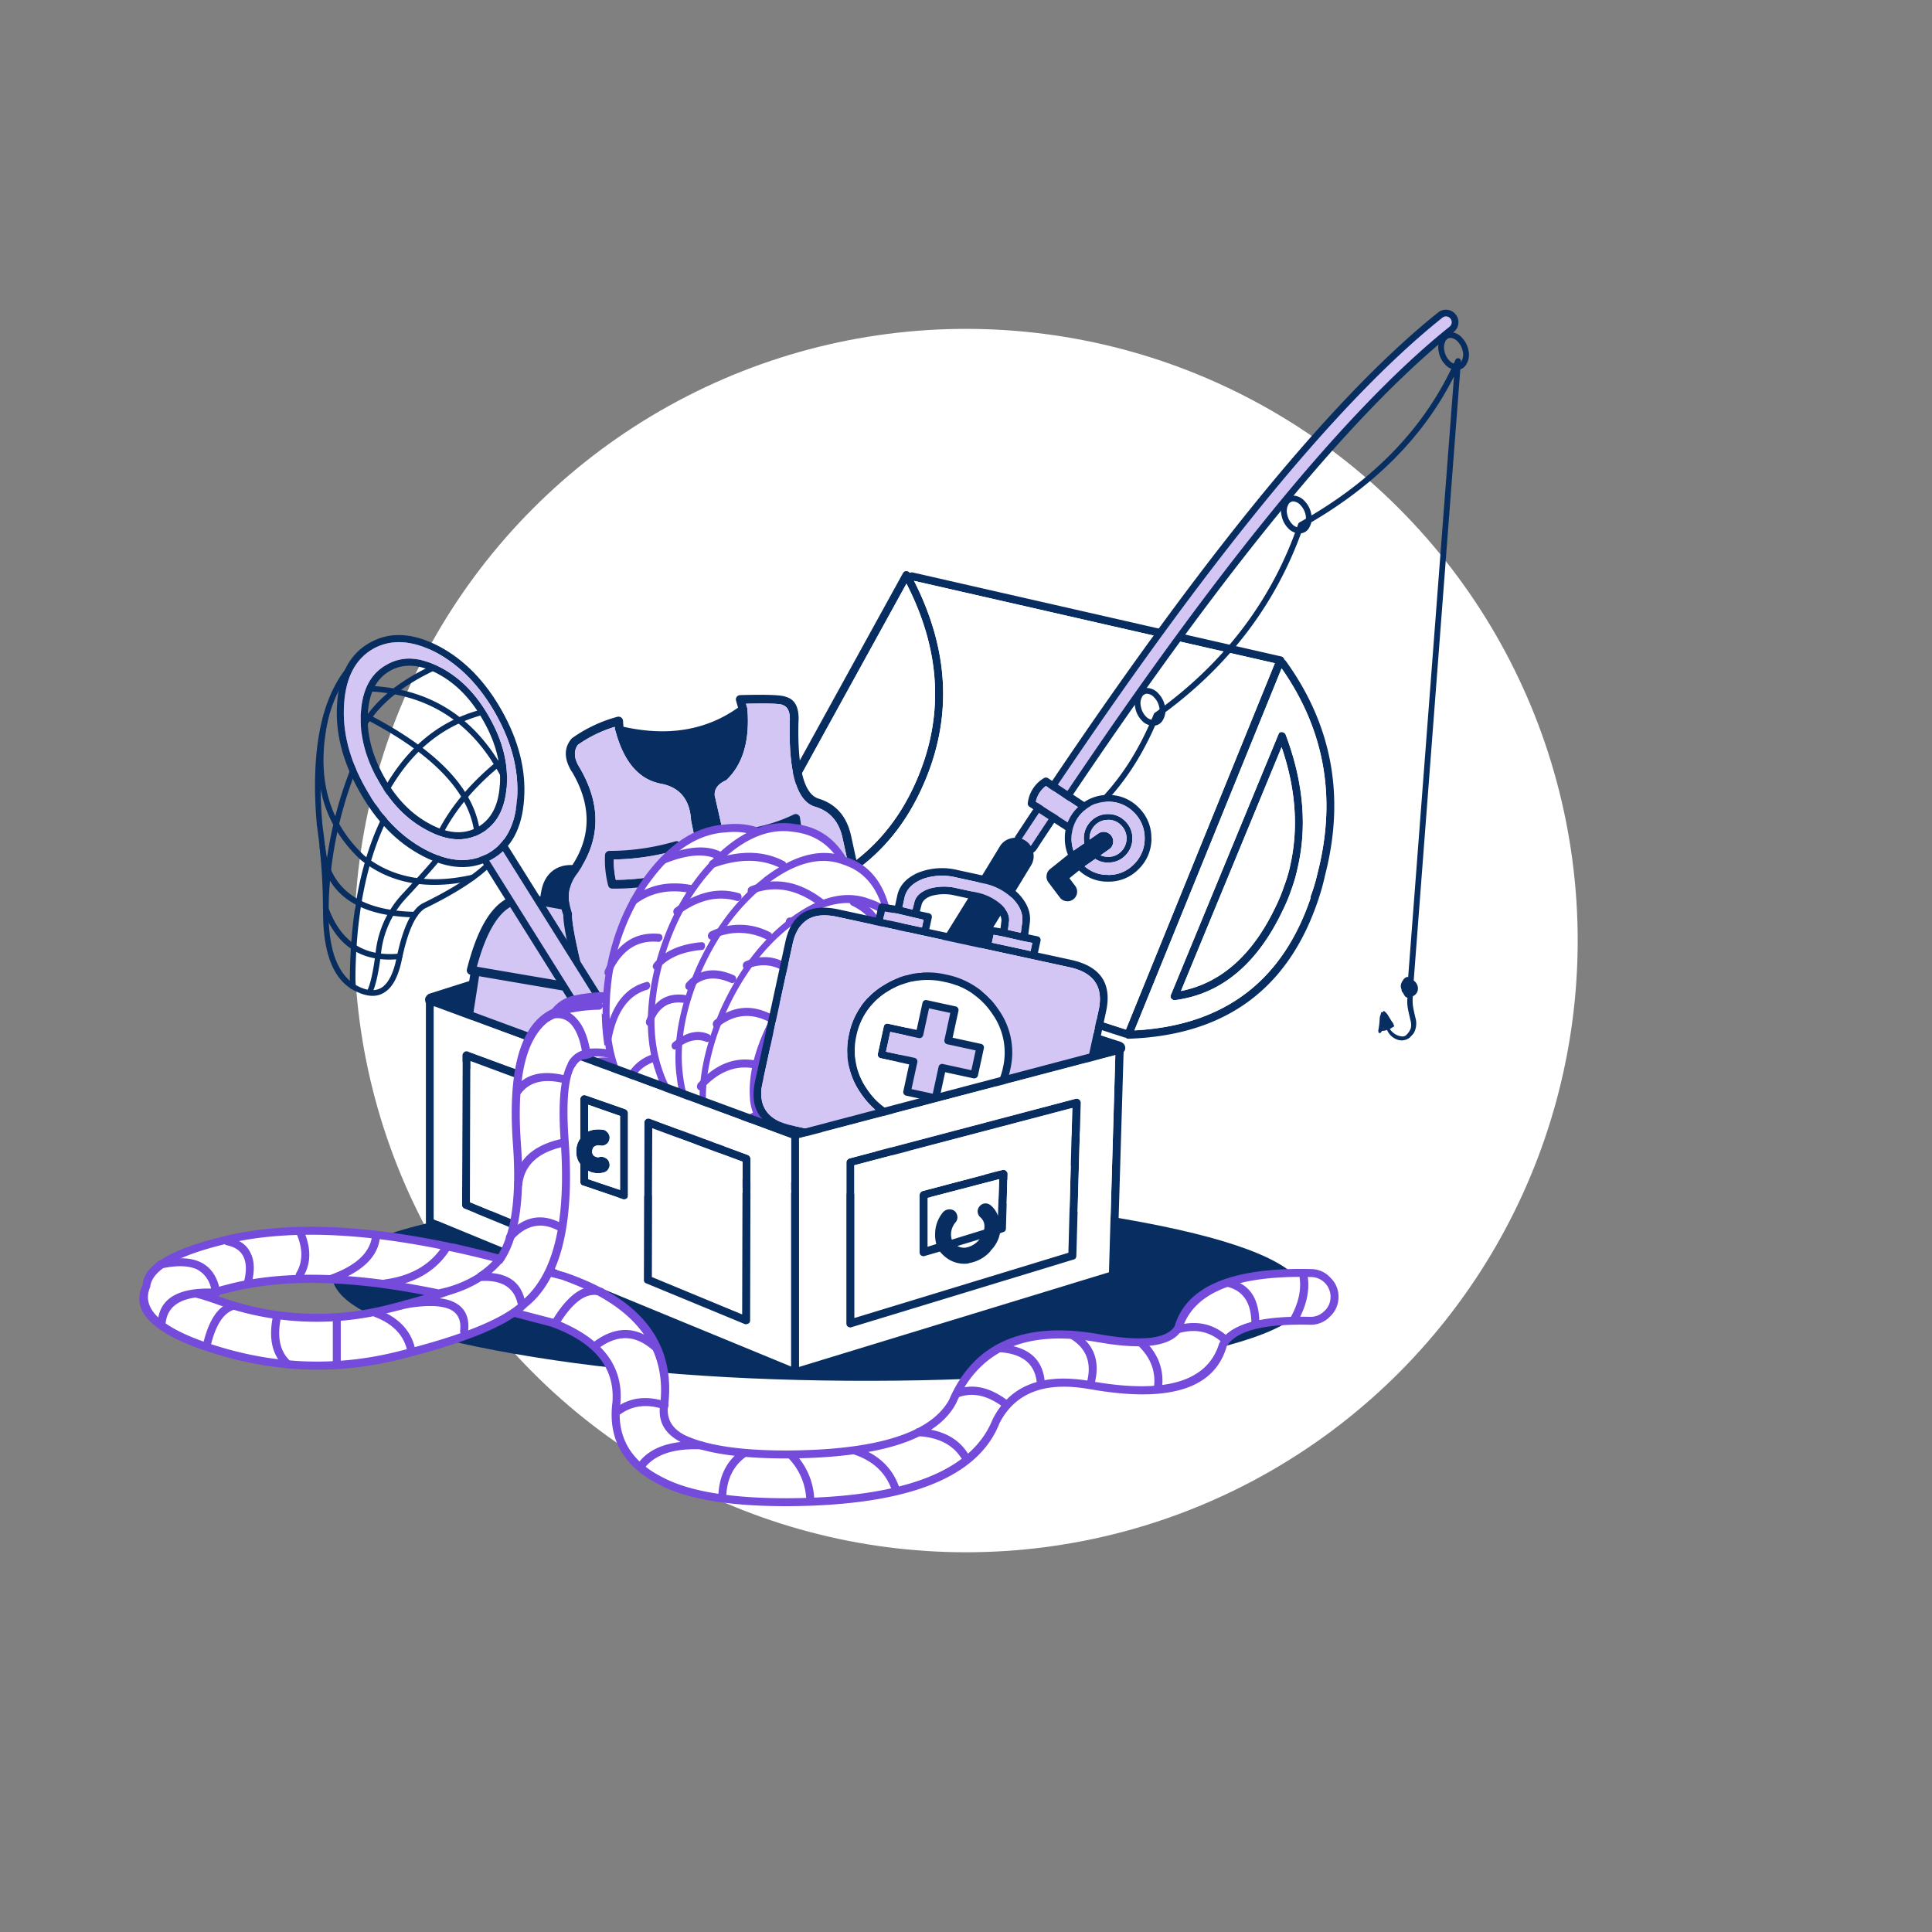
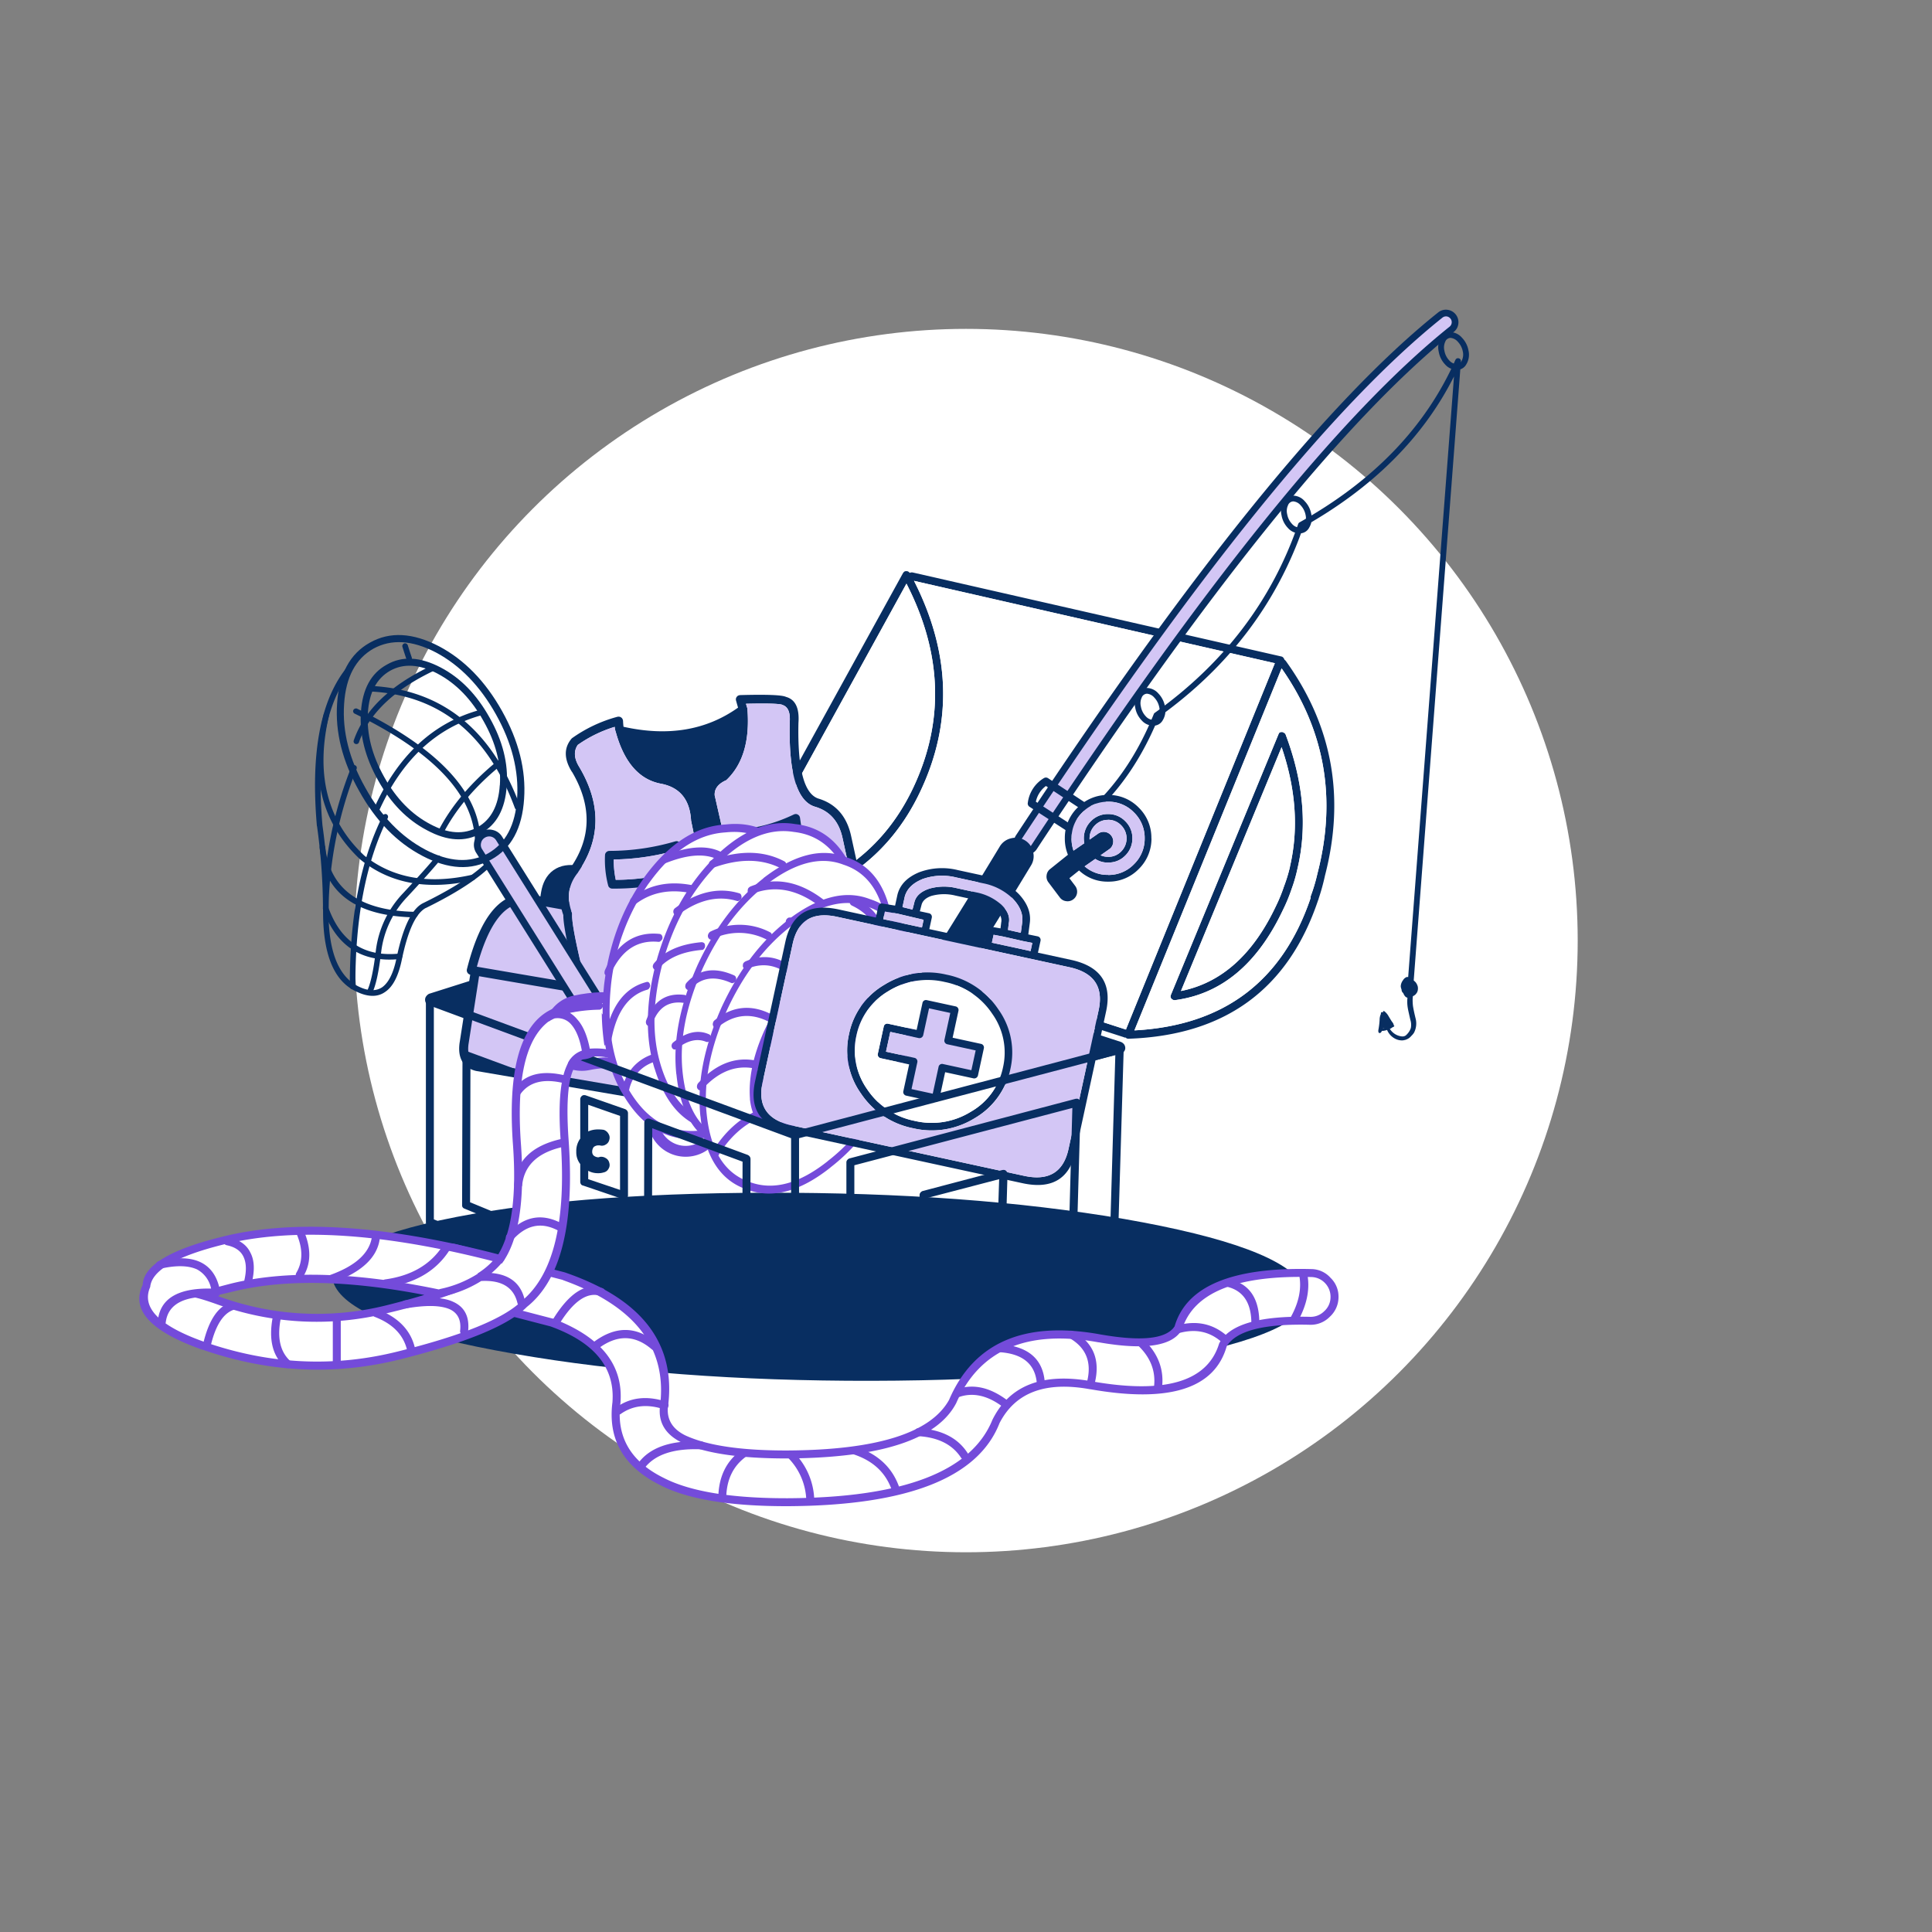
<svg xmlns="http://www.w3.org/2000/svg" width="638" height="638" viewBox="0 0 638 638">
  <rect x="0" y="0" width="638" height="638" fill="#808080" stroke="none" />
  <defs>
    <clipPath id="clip-Fishing_Ahoy_Insurance">
      <rect width="638" height="638" />
    </clipPath>
  </defs>
  <g id="Fishing_Ahoy_Insurance" data-name="Fishing Ahoy Insurance" clip-path="url(#clip-Fishing_Ahoy_Insurance)">
    <g id="insurance_ahoy_location" data-name="insurance ahoy  location" transform="translate(-1114.578 -1639.84)">
      <circle id="Ellipse_18605" data-name="Ellipse 18605" cx="202" cy="202" r="202" transform="translate(1231.578 1748.443)" fill="#fff" />
      <g id="Fishing_box" data-name="Fishing box" transform="translate(1466.204 2076.205)">
        <g id="Group_4" data-name="Group 4" transform="translate(-241.89 -42.498)">
          <g id="Group_3" data-name="Group 3">
            <g id="Group_2" data-name="Group 2">
              <path id="Path_3280" data-name="Path 3280" d="M-182.916,74.1q-41.713,9.219-34.567,22.075,7.213,12.975,59.078,22.017T-40.4,127.109q66.2-.126,107.913-9.345t34.567-22.075Q94.87,82.714,43.005,73.672-8.726,64.871-74.926,65-141.07,65.122-182.916,74.1Z" transform="translate(218.528 -64.994)" fill="#082e61" />
            </g>
          </g>
        </g>
        <g id="Group_23" data-name="Group 23" transform="translate(-211.246 -335.762)">
          <g id="Group_6" data-name="Group 6" transform="translate(0 88.005)">
            <g id="Group_5" data-name="Group 5">
              <path id="Path_3281" data-name="Path 3281" d="M-24.853-77.864a2.363,2.363,0,0,0-.525-.525,1.667,1.667,0,0,0-.263-.525,1.179,1.179,0,0,0-.788-.525l-121.649-27.719a1.681,1.681,0,0,0-1.051.131,1.29,1.29,0,0,0-.657-.525,2.007,2.007,0,0,0-.92,0,1.794,1.794,0,0,0-.657.657l-59.9,108.775a1.644,1.644,0,0,0-.131,1.051,1.1,1.1,0,0,0,.657.657.91.91,0,0,0,.92.131,1.13,1.13,0,0,0,.525.394l1.445.525a1.076,1.076,0,0,0,.657.131.858.858,0,0,1,.263.131,1.151,1.151,0,0,0,.92.263q.862-.1,1.708-.263a.808.808,0,0,0,.131.394,1.086,1.086,0,0,0,.788.657L-78.452,46.281a.819.819,0,0,0,.525.131h.131a1.168,1.168,0,0,0,.92.394Q-29.005,45.175-14.212.958A.675.675,0,0,0-14.08.564a69.963,69.963,0,0,0,2.1-7.619Q-1.9-45.963-24.853-77.864M-145.582-34.906q16.018-33.857-2.1-69.495L-28.531-77.207-77.664,43.654q.033.1,0,.131L-200.1,4.243q39.094-6.427,54.519-39.148m-4.6-68.575q17.719,34.563,2.233,67.393Q-163.965-2.249-206.275,2.535h-.131a1.688,1.688,0,0,0-.525-.394l-1.182-.394,57.934-105.228M-16.708-.224q.041.145,0,.131,0,.242,0,.394h0Q-30.721,41.685-74.9,44.048L-26.3-75.5Q-4.854-44.854-14.475-7.712A57.11,57.11,0,0,1-16.708-.224M-26.955-54.348a2.053,2.053,0,0,0-.394.657l-35.47,85.916a1.677,1.677,0,0,0-.131.92,1.365,1.365,0,0,0,.525.657,1.321,1.321,0,0,0,.92.263q23.057-3.032,35.733-29.952a54.538,54.538,0,0,0,2.759-6.7A49.5,49.5,0,0,0-21.043-9.42h0q4.909-20.832-3.941-44.272a1,1,0,0,0-.525-.525.994.994,0,0,0-.657-.263,2,2,0,0,0-.788.131m3.416,44.272v.131A49.838,49.838,0,0,1-25.51-3.508a51.774,51.774,0,0,1-2.627,6.437q-11.375,24.13-31.4,28.113L-26.3-49.488q7.09,20.781,2.759,39.411M-187.621,80.306a1.625,1.625,0,0,0,1.182,0L-79.372,51.667a1.535,1.535,0,0,0,1.051-.657,1.764,1.764,0,0,0,.394-1.182,2.134,2.134,0,0,0-.394-1.182,2.547,2.547,0,0,0-1.051-.788L-216.259,3.323a2.718,2.718,0,0,0-1.182,0l-90.383,28.639a2.564,2.564,0,0,0-.92.788,1.788,1.788,0,0,0-.394,1.051,2.137,2.137,0,0,0,.263,1.182,2.218,2.218,0,0,0,1.051.788Z" transform="translate(309.14 107.607)" fill="#082e61" />
              <path id="Path_3282" data-name="Path 3282" d="M20.322,1.083q.041.014,0-.131a57.11,57.11,0,0,0,2.233-7.488q9.621-37.142-11.823-67.787L-37.875,45.223Q6.309,42.86,20.322,1.477h0q0-.152,0-.394M9.681-52.516a2.053,2.053,0,0,1,.394-.657,2,2,0,0,1,.788-.131.994.994,0,0,1,.657.263,1,1,0,0,1,.525.525q8.85,23.44,3.941,44.272h0a49.5,49.5,0,0,1-1.971,6.831,54.538,54.538,0,0,1-2.759,6.7Q-1.419,32.207-24.476,35.239a1.321,1.321,0,0,1-.92-.263,1.365,1.365,0,0,1-.525-.657,1.677,1.677,0,0,1,.131-.92L9.681-52.516M13.49-8.77V-8.9q4.332-18.63-2.759-39.411l-33.237,80.53Q-2.483,28.234,8.892,4.1A51.774,51.774,0,0,0,11.52-2.333,49.838,49.838,0,0,0,13.49-8.77M-110.917-34.913q15.485-32.83-2.233-67.393L-171.085,2.922l1.182.394a1.688,1.688,0,0,1,.525.394h.131q42.31-4.784,58.328-38.623m.263-68.313q18.12,35.638,2.1,69.495Q-123.977-1.01-163.071,5.418L-40.634,44.96q.033-.033,0-.131L8.5-76.032Z" transform="translate(272.11 106.431)" fill="#fff" />
            </g>
          </g>
          <g id="Group_22" data-name="Group 22" transform="translate(452.446 143.012) rotate(141.27)">
            <g id="Group_8" data-name="Group 8" transform="translate(0 127.787)">
              <g id="Group_7" data-name="Group 7" transform="translate(0 0)">
                <path id="Path_3283" data-name="Path 3283" d="M4.123,55.537a4.028,4.028,0,0,1-2.918-1.205,4.135,4.135,0,0,1,0-5.836A4.006,4.006,0,0,1,4.123,47.29Q72.6,47.343,218.382.22a3.868,3.868,0,0,1,3.14.254,3.861,3.861,0,0,1,2.03,2.379,3.863,3.863,0,0,1-.254,3.14,3.983,3.983,0,0,1-2.379,2.062Q73.432,55.738,4.123,55.537Z" fill="#082e61" />
              </g>
            </g>
            <g id="Group_10" data-name="Group 10" transform="translate(2.22 130.002)">
              <g id="Group_9" data-name="Group 9" transform="translate(0 0)">
                <path id="Path_3284" data-name="Path 3284" d="M157.453,12.279h0a3.644,3.644,0,0,1-3.9-.444,5.189,5.189,0,0,1-1.808-3.806A8.178,8.178,0,0,1,152.7,3.4,6.125,6.125,0,0,1,155.9.353l-.032.032a3.473,3.473,0,0,1,3.87.444A5.141,5.141,0,0,1,161.608,4.6a8.047,8.047,0,0,1-.983,4.6,6.194,6.194,0,0,1-3.172,3.077M153.647,7.87a3.567,3.567,0,0,0,1.078,2.474,1.944,1.944,0,0,0,2,.19l.032-.032a4.481,4.481,0,0,0,2.189-2.189,6.181,6.181,0,0,0,.761-3.521,3.5,3.5,0,0,0-1.142-2.474,1.811,1.811,0,0,0-1.967-.19h0a4.505,4.505,0,0,0-2.22,2.157,6.405,6.405,0,0,0-.73,3.584M80.028,31.6a3.644,3.644,0,0,1-3.9-.444,5.189,5.189,0,0,1-1.808-3.806,8.178,8.178,0,0,1,.952-4.631,6.125,6.125,0,0,1,3.2-3.045l-.032.032a3.473,3.473,0,0,1,3.87.444,5.141,5.141,0,0,1,1.871,3.774,8.047,8.047,0,0,1-.983,4.6A6.194,6.194,0,0,1,80.028,31.6h0m-3.806-4.409A3.567,3.567,0,0,0,77.3,29.66a1.944,1.944,0,0,0,2,.19l.032-.032a4.481,4.481,0,0,0,2.189-2.189,6.181,6.181,0,0,0,.761-3.521,3.5,3.5,0,0,0-1.142-2.474,1.811,1.811,0,0,0-1.967-.19h0a4.505,4.505,0,0,0-2.22,2.157,6.406,6.406,0,0,0-.73,3.584M.034,36.987a8.178,8.178,0,0,1,.952-4.631,6.125,6.125,0,0,1,3.2-3.045l-.032.032a3.472,3.472,0,0,1,3.87.444A5.14,5.14,0,0,1,9.9,33.562a8.047,8.047,0,0,1-.983,4.6,6.194,6.194,0,0,1-3.172,3.077h0a3.644,3.644,0,0,1-3.9-.444A5.19,5.19,0,0,1,.034,36.987m2.633-3.743a6.406,6.406,0,0,0-.73,3.584A3.567,3.567,0,0,0,3.015,39.3a1.944,1.944,0,0,0,2,.19l.032-.032a4.481,4.481,0,0,0,2.189-2.189A6.181,6.181,0,0,0,8,33.752a3.5,3.5,0,0,0-1.142-2.474,1.811,1.811,0,0,0-1.967-.19h0A4.505,4.505,0,0,0,2.667,33.245Z" transform="translate(0.949 4.915)" fill="#082e61" />
                <path id="Path_3285" data-name="Path 3285" d="M.539,47.866A1.869,1.869,0,0,1,1.9,47.295Q70.6,47.388,216.828.1a1.8,1.8,0,0,1,1.459.127,1.768,1.768,0,0,1,.952,1.11,1.812,1.812,0,0,1-.127,1.459,1.787,1.787,0,0,1-1.11.92Q70.99,51.262,1.9,51.1a1.924,1.924,0,0,1-1.364-.539A1.92,1.92,0,0,1,0,49.2,1.813,1.813,0,0,1,.539,47.866Z" fill="#d3c6f5" />
              </g>
            </g>
            <g id="Group_12" data-name="Group 12" transform="translate(219.28 93.329)">
              <g id="Group_11" data-name="Group 11" transform="translate(0)">
                <path id="Path_3286" data-name="Path 3286" d="M101.552,8.732A5.831,5.831,0,0,1,98.1,11.777Q46.747,28.823,8.11,42.988a5.828,5.828,0,0,1-4.6-.222A5.9,5.9,0,0,1,.37,39.4a5.809,5.809,0,0,1,.222-4.6,5.777,5.777,0,0,1,3.362-3.14Q42.742,17.441,94.289.326a5.713,5.713,0,0,1,4.6.349A5.741,5.741,0,0,1,101.9,4.133,5.747,5.747,0,0,1,101.552,8.732Z" fill="#082e61" />
              </g>
            </g>
            <g id="Group_14" data-name="Group 14" transform="translate(8.087 13.375)">
              <g id="Group_13" data-name="Group 13">
                <path id="Path_3287" data-name="Path 3287" d="M0,153.264a.887.887,0,0,1,.254-.6L142.766.318A.906.906,0,0,1,143.433,0a.866.866,0,0,1,.666.254.9.9,0,0,1,.317.666.973.973,0,0,1-.254.7L5.172,150.188q30.823-14.065,69.876-7.612,34.142-21.444,76.568-19.126,23.207-12.958,45.96-11.45a.854.854,0,0,1,.634.349.829.829,0,0,1,.254.666.957.957,0,0,1-.349.666.885.885,0,0,1-.666.222q-22.355-1.465-45.167,11.324a.858.858,0,0,1-.508.127q-42.147-2.365-76,19.031a1.038,1.038,0,0,1-.666.127Q33.52,137.54,1.4,154.153a1.1,1.1,0,0,1-.666.1,1.039,1.039,0,0,1-.539-.381A.883.883,0,0,1,0,153.264Z" fill="#082e61" />
              </g>
            </g>
            <g id="Group_17" data-name="Group 17" transform="translate(147.532 18.141) rotate(-76.246)">
              <g id="Group_16" data-name="Group 16" transform="translate(0 0)">
                <g id="Group_15" data-name="Group 15">
                  <path id="Path_3288" data-name="Path 3288" d="M13.038,17.594a.457.457,0,0,1-.194.543q-.272.155-.892-.194a25.175,25.175,0,0,0-2.91-1.823,4.579,4.579,0,0,1-1.552-1.164.112.112,0,0,1-.039-.078.333.333,0,0,1-.349-.194q-.194-.349.194-.621a.9.9,0,0,1-.233-.155.228.228,0,0,1-.116-.194q0-.039.116-.155A5.1,5.1,0,0,1,9.2,12.939q1.9-.194,2.211-.272a2.51,2.51,0,0,1,1.009-.078.279.279,0,0,1,.194.116.439.439,0,0,1,.155-.155.426.426,0,0,1,.272.155l.039.31v.31q.039.194.078.427a3.633,3.633,0,0,1,.039.582,5.891,5.891,0,0,0,1.591-.466A5.217,5.217,0,0,0,16.8,12.24a3.328,3.328,0,0,0,.5-.854,1.963,1.963,0,0,0,.078-.854,4.008,4.008,0,0,0-.272-.776,5.243,5.243,0,0,0-1.241-1.823A5.39,5.39,0,0,0,13.31,6.925Q9.7,6.149,9.547,6.072a12.058,12.058,0,0,1-3.22-1.358,1.96,1.96,0,0,1-.737.5,3.894,3.894,0,0,1-1.125.116H4.27q-.078.078-.116.078a1.46,1.46,0,0,1-1.125-.078,3.784,3.784,0,0,1-1.048-.194A3.494,3.494,0,0,1,.468,3.627,2.571,2.571,0,0,1,0,2.153a1.179,1.179,0,0,1,.388-.7.687.687,0,0,1,.7-.194A3.483,3.483,0,0,1,.9,1.726a.165.165,0,0,0,0,.155,2.714,2.714,0,0,1,.194-.388A6.747,6.747,0,0,1,1.865.563a3.116,3.116,0,0,1,1.164-.5,3.989,3.989,0,0,1,1.358,0,3.242,3.242,0,0,1,1.358.7,2.445,2.445,0,0,1,.621.892,1.572,1.572,0,0,1,.155.427,1.8,1.8,0,0,1,.078.582.519.519,0,0,1,0,.155v.039q.194.116.5.31A15.8,15.8,0,0,0,9.547,4.209q1.435.427,4.384,1.009a6.643,6.643,0,0,1,3.763,2.405,5.5,5.5,0,0,1,.582,1.241,4.122,4.122,0,0,1,.349,1.086,2.328,2.328,0,0,1,.039.582.762.762,0,0,1,0,.272,2.51,2.51,0,0,1-.116.776.162.162,0,0,1-.039.116.23.23,0,0,1,0,.116,5.117,5.117,0,0,1-.233.582,4.925,4.925,0,0,1-1.668,1.9,5.776,5.776,0,0,1-3.492,1.009,5.609,5.609,0,0,1-.272,1.28q.01.011,0,.039a.488.488,0,0,0-.039.116.072.072,0,0,0-.039.039.254.254,0,0,1-.039.039q.011,0,0,.039l-.078.078a.608.608,0,0,1,.116.155,1.393,1.393,0,0,1,.272.5m-.931-1.2h.039a5.255,5.255,0,0,1,.039-.543,1.231,1.231,0,0,0-.078.349Z" fill="#082e61" />
                </g>
              </g>
            </g>
            <g id="Group_19" data-name="Group 19" transform="translate(195.349 124.37)">
              <g id="Group_18" data-name="Group 18" transform="translate(0 0)">
                <path id="Path_3289" data-name="Path 3289" d="M15.8,17.4a11.1,11.1,0,0,1-9.294,3.045,1.564,1.564,0,0,1-.634-.285,1.431,1.431,0,0,1-.381-.571L.069,2.812a1.33,1.33,0,0,1-.032-.73,1.394,1.394,0,0,1,.381-.634,1.27,1.27,0,0,1,.7-.285L9.774.02A1.121,1.121,0,0,1,10.6.179a1.261,1.261,0,0,1,.539.7L16.181,16.07a1.169,1.169,0,0,1,0,.73,1.12,1.12,0,0,1-.381.6M7.649,18a8.667,8.667,0,0,0,5.836-1.967L9.045,2.653l-6.09.825Z" fill="#082e61" />
-                 <path id="Path_3290" data-name="Path 3290" d="M10.531,13.385a8.667,8.667,0,0,1-5.836,1.967L0,.825,6.09,0Z" transform="translate(2.955 2.653)" fill="#d3c6f5" />
              </g>
            </g>
            <g id="Group_21" data-name="Group 21" transform="translate(183.469 101.71)">
              <g id="Group_20" data-name="Group 20" transform="translate(0)">
                <path id="Path_3291" data-name="Path 3291" d="M37.8,17.511a2.993,2.993,0,0,1-2.189.888H28.062a13.909,13.909,0,0,1-2.6,4.885h0a13.883,13.883,0,0,1-9.579,5.265A13.845,13.845,0,0,1,5.351,25.5,13.81,13.81,0,0,1,.086,15.893h0A13.879,13.879,0,0,1,3.195,5.363H3.163A13.971,13.971,0,0,1,12.742.1,13.73,13.73,0,0,1,23.272,3.174a13.618,13.618,0,0,1,5.17,8.881h4.092l.1-3.172A3.143,3.143,0,0,1,35.9,5.807a3.054,3.054,0,0,1,2.22,1.015,3.009,3.009,0,0,1,.856,2.252l-.19,6.249a3.061,3.061,0,0,1-.983,2.189M6.747,23.759a11.669,11.669,0,0,0,8.881,2.569,11.679,11.679,0,0,0,8.088-4.441h.032a12.1,12.1,0,0,0,2.03-3.584l-4.314-.317a8.485,8.485,0,0,1-.888,1.364h0a7.924,7.924,0,0,1-5.392,2.95,7.715,7.715,0,0,1-5.868-1.713h0A7.745,7.745,0,0,1,6.366,15.2,7.76,7.76,0,0,1,8.079,9.3a7.862,7.862,0,0,1,5.36-2.95h.032A7.557,7.557,0,0,1,19.308,8.09h.032a7.47,7.47,0,0,1,2.537,3.584l4.282.285a11.442,11.442,0,0,0-4.282-7.042V4.887A11.58,11.58,0,0,0,13,2.318,11.767,11.767,0,0,0,4.907,6.758a11.743,11.743,0,0,0-2.6,8.881,11.66,11.66,0,0,0,4.441,8.12M10.49,19.1h.032a5.83,5.83,0,0,0,4.441,1.3,6.045,6.045,0,0,0,4.123-2.22l.032-.032a3.816,3.816,0,0,0,.222-.317l-3.457-.222a3.152,3.152,0,0,1-2.918-3.394,3.083,3.083,0,0,1,1.078-2.157,3.028,3.028,0,0,1,2.315-.761l3.394.222a5.436,5.436,0,0,0-1.618-1.935V9.549a5.821,5.821,0,0,0-4.472-1.3A6.105,6.105,0,0,0,8.27,15.005,5.855,5.855,0,0,0,10.49,19.1Z" fill="#082e61" />
                <path id="Path_3292" data-name="Path 3292" d="M8.289,16.864H8.257a5.855,5.855,0,0,1-2.22-4.092,6.105,6.105,0,0,1,5.392-6.756,5.821,5.821,0,0,1,4.472,1.3v.032a5.436,5.436,0,0,1,1.618,1.935l-3.394-.222a3.028,3.028,0,0,0-2.315.761,3.083,3.083,0,0,0-1.078,2.157,3.152,3.152,0,0,0,2.918,3.394l3.457.222a3.816,3.816,0,0,1-.222.317l-.032.032a6.045,6.045,0,0,1-4.123,2.22,5.83,5.83,0,0,1-4.441-1.3M13.4,24.1a11.669,11.669,0,0,1-8.881-2.569,11.66,11.66,0,0,1-4.441-8.12,11.743,11.743,0,0,1,2.6-8.881A11.767,11.767,0,0,1,10.763.085a11.58,11.58,0,0,1,8.881,2.569v.032a11.442,11.442,0,0,1,4.282,7.042l-4.282-.285a7.47,7.47,0,0,0-2.537-3.584h-.032a7.557,7.557,0,0,0-5.836-1.745h-.032a7.862,7.862,0,0,0-5.36,2.95,7.76,7.76,0,0,0-1.713,5.9,7.745,7.745,0,0,0,2.95,5.392h0a7.715,7.715,0,0,0,5.868,1.713,7.924,7.924,0,0,0,5.392-2.95h0a8.485,8.485,0,0,0,.888-1.364l4.314.317a12.1,12.1,0,0,1-2.03,3.584h-.032A11.679,11.679,0,0,1,13.4,24.1Z" transform="translate(2.233 2.233)" fill="#d3c6f5" />
              </g>
            </g>
          </g>
        </g>
        <g id="Group_27" data-name="Group 27" transform="translate(-189.898 -151.622) rotate(9.694)">
          <g id="Group_24" data-name="Group 24" transform="translate(22.204 0)">
            <path id="Path_3293" data-name="Path 3293" d="M.031,10.076,0,6.842Q-.031.062,6.78,0L51.53.529Q58.309.5,58.34,7.277l.031,3.234" fill="none" stroke="#082e61" stroke-linecap="round" stroke-linejoin="round" stroke-width="7.649" />
          </g>
          <g id="Group_26" data-name="Group 26" transform="translate(0 9.765)">
            <g id="Group_25" data-name="Group 25">
              <path id="Path_3294" data-name="Path 3294" d="M96.808,52.711l.155-26.931q-14.937.737-95.564.653l-.031.653L1.71,50.659q.224,6.435,5.5,6.779h82.6q7.043.193,7-4.727M88.754.56,15.114,0Q2.047.238,0,26.433H1.4q80.627.084,95.564-.653a15.16,15.16,0,0,0,3.359-.342Q99.5,2.719,88.754.56Z" fill="#d3c6f5" />
            </g>
            <path id="Path_3295" data-name="Path 3295" d="M96.964,25.78a15.16,15.16,0,0,0,3.359-.342Q99.5,2.719,88.754.56L15.114,0Q2.047.238,0,26.433H1.4q80.627.084,95.564-.653l-.155,26.931q.046,4.92-7,4.727H7.215q-5.281-.345-5.5-6.779L1.368,27.086" fill="none" stroke="#082e61" stroke-linecap="round" stroke-linejoin="round" stroke-width="2.975" />
          </g>
        </g>
        <g id="Group_32" data-name="Group 32" transform="translate(-123.375 -235.666) rotate(42.429)">
          <g id="Group_29" data-name="Group 29">
            <g id="Group_28" data-name="Group 28">
              <path id="Path_3296" data-name="Path 3296" d="M117.542,39.59a.533.533,0,0,1-.048-.048L89.972,20.1q-8.256-5.917-16.542-1.886-6.809,2.9-21.62-14.027Q47.263-1.593,42.958.606q-2.117.644-11.56,9.77a1.694,1.694,0,0,0-.435.774,1.729,1.729,0,0,0,.1.871,1.494,1.494,0,0,0,.58.629q1.063.666,2.031,1.258Q29.584,32.849,10.02,44.089q-.519-.425-1.451-1.354a1.752,1.752,0,0,0-.774-.387,1.624,1.624,0,0,0-.822.1,1.792,1.792,0,0,0-.677.58A46.755,46.755,0,0,0,.008,58.357a2.417,2.417,0,0,0,0,.387q.355,5.837,7.5,7.836l-.048-.048Q25.961,72.178,28.5,90.038v-.145q.448,9.036,8.8,13.495,4.067,4.6,32.358,22.733h-.048Q85.127,136.594,114.3,98.744a1.387,1.387,0,0,0,.29-.726,1.224,1.224,0,0,0-.145-.726,1.389,1.389,0,0,0-.484-.629l-7.594-5.514,2.467-4.547,7.594,5.224a1.31,1.31,0,0,0,1.645,0,1.276,1.276,0,0,0,.532-.677l10.061-27.279h0q4.38-12.079-11.125-24.281M74.688,20.824q6.805-3.225,13.591,1.645L115.8,41.912l-.048-.048q13.566,10.678,10.157,21.04l.048-.048-9.432,25.538-7.207-4.982a2.329,2.329,0,0,0-.339-.242.107.107,0,0,1-.048,0L47.553,40.509l.1.1q-2.413-2.176-.822-6.094a.961.961,0,0,0,.145-.435q.744-11.164-10.593-21.814l-.1-.1a1.294,1.294,0,0,0-.193-.193.063.063,0,0,1-.048,0q-.632-.393-1.306-.774,7.681-7.349,9.093-7.836a1.344,1.344,0,0,0,.29-.1q2.519-.975,5.417,2.709a.565.565,0,0,1,.048.048q16.742,19.157,25.1,14.8M7.892,46.072a6.337,6.337,0,0,0,1.4,1.016q13.358,8.391,22.733,2.418,7.905-4.732,15.188,2.225a.794.794,0,0,0,.145.145l63.7,46.288Q84.616,132.051,71.205,123.7h0q-28.4-18.223-31.874-22.394a1.728,1.728,0,0,0-.435-.387q-7.081-3.647-7.5-11.173a.372.372,0,0,0-.048-.1Q28.613,69.978,8.279,63.774h0Q3.443,62.419,2.91,58.7A42.925,42.925,0,0,1,7.892,46.072m53.495,55.284a1.605,1.605,0,0,0,.193.967,20.891,20.891,0,0,0,9.625,7.884,1.148,1.148,0,0,0,.871.1,1.188,1.188,0,0,0,.774-.484q8.986-10.34,16.2-19.154a1.4,1.4,0,0,0,.339-1.064,1.511,1.511,0,0,0-.532-1.016l-8.851-7.11a1.6,1.6,0,0,0-.774-.29,1.64,1.64,0,0,0-.822.145,1.659,1.659,0,0,0-.58.58q-4.815,8.308-16.01,18.573a1.555,1.555,0,0,0-.435.871M85.861,89.941Q79.348,97.931,71.4,107.112a18.252,18.252,0,0,1-6.675-5.369q9.922-9.224,14.752-16.929l6.385,5.127m7.449-28.053a1.428,1.428,0,0,0,.484.629l8.464,5.949a1.476,1.476,0,0,0,.774.29,1.611,1.611,0,0,0,1.354-.726L114.64,50.473a1.489,1.489,0,0,0-.484-1.983l-8.174-5.03a1.638,1.638,0,0,0-.822-.193,1.491,1.491,0,0,0-.774.242,1.716,1.716,0,0,0-.532.629A58.5,58.5,0,0,1,93.6,60.389a1.325,1.325,0,0,0-.29,1.5M105.837,46.8l5.562,3.434-8.755,14.946-5.8-4.111A60.578,60.578,0,0,0,105.837,46.8Z" fill="#082e61" />
              <path id="Path_3297" data-name="Path 3297" d="M6.385,44.025a6.337,6.337,0,0,1-1.4-1.016A42.925,42.925,0,0,0,0,55.634q.534,3.724,5.369,5.079h0Q25.7,66.916,28.44,86.589a.372.372,0,0,1,.048.1q.416,7.526,7.5,11.173a1.728,1.728,0,0,1,.435.387q3.473,4.171,31.874,22.394h0q13.41,8.349,39.855-25.538L44.45,48.814a.794.794,0,0,1-.145-.145q-7.282-6.956-15.188-2.225-9.374,5.973-22.733-2.418M58.67,99.261a1.605,1.605,0,0,1-.193-.967,1.555,1.555,0,0,1,.435-.871Q70.107,87.158,74.922,78.85a1.659,1.659,0,0,1,.58-.58,1.64,1.64,0,0,1,.822-.145,1.6,1.6,0,0,1,.774.29l8.851,7.11a1.511,1.511,0,0,1,.532,1.016,1.4,1.4,0,0,1-.339,1.064q-7.218,8.814-16.2,19.154a1.188,1.188,0,0,1-.774.484,1.148,1.148,0,0,1-.871-.1,20.891,20.891,0,0,1-9.625-7.884m9.819,4.788q7.95-9.181,14.462-17.171l-6.385-5.127q-4.83,7.705-14.752,16.929a18.252,18.252,0,0,0,6.675,5.369m16.88-84.644q-6.786-4.869-13.591-1.645-8.361,4.357-25.1-14.8a.565.565,0,0,0-.048-.048Q43.729-.771,41.209.2a1.344,1.344,0,0,1-.29.1q-1.412.487-9.093,7.836.674.381,1.306.774a.063.063,0,0,0,.048,0,1.294,1.294,0,0,1,.193.193l.1.1Q44.807,19.85,44.063,31.014a.961.961,0,0,1-.145.435q-1.591,3.918.822,6.094l-.1-.1,61.379,42.66a.107.107,0,0,0,.048,0,2.33,2.33,0,0,1,.339.242l7.207,4.982,9.432-25.538-.048.048q3.409-10.362-10.157-21.04l.048.048L85.369,19.406m5.514,40.049a1.428,1.428,0,0,1-.484-.629,1.325,1.325,0,0,1,.29-1.5,58.5,58.5,0,0,0,10.254-16.252,1.716,1.716,0,0,1,.532-.629,1.491,1.491,0,0,1,.774-.242,1.638,1.638,0,0,1,.822.193l8.174,5.03a1.489,1.489,0,0,1,.484,1.983L101.476,64.969a1.611,1.611,0,0,1-1.354.726,1.476,1.476,0,0,1-.774-.29l-8.464-5.949m17.606-12.285-5.562-3.434A60.578,60.578,0,0,1,93.93,58l5.8,4.111Z" transform="translate(2.91 3.062)" fill="#d3c6f5" />
            </g>
          </g>
          <g id="Group_31" data-name="Group 31" transform="translate(33.766 26.624)">
            <g id="Group_30" data-name="Group 30" transform="translate(0)">
              <path id="Path_3298" data-name="Path 3298" d="M64.235,43.825a1.326,1.326,0,0,0-1.451-.242,1.466,1.466,0,0,0-.629.484L53.062,56.11a1.384,1.384,0,0,0-.29,1.016,1.466,1.466,0,0,0,.484.967l5.611,4.74a1.606,1.606,0,0,0,.774.339,1.576,1.576,0,0,0,1.4-.677L69.12,49.678a1.49,1.49,0,0,0-.29-1.886l-4.595-3.966m-.677,3.192,2.467,2.128L59.5,59.5l-3.289-2.757,7.352-9.722M14.948,33.329a1.657,1.657,0,0,0-.58.58A77.19,77.19,0,0,1,.438,50.887,1.513,1.513,0,0,0,0,51.854,1.355,1.355,0,0,0,.341,52.87a33.354,33.354,0,0,0,7.5,6.675,1.279,1.279,0,0,0,.871.242,1.363,1.363,0,0,0,.871-.387,77.023,77.023,0,0,0,14.8-17.944,1.273,1.273,0,0,0,.193-1.016,1.366,1.366,0,0,0-.484-.871l-7.545-6.094a1.588,1.588,0,0,0-.774-.29,1.638,1.638,0,0,0-.822.145M8.467,56.5A31.726,31.726,0,0,1,3.437,52,80.682,80.682,0,0,0,16.012,36.812l5.224,4.256A74.406,74.406,0,0,1,8.467,56.5M32.554,24.236a1.421,1.421,0,0,0-1.983.339l-6.675,8.9a1.411,1.411,0,0,0-.29.677,1.646,1.646,0,0,0,.1.774,1.58,1.58,0,0,0,.484.58l5.659,4.063a1.332,1.332,0,0,0,1.064.242,1.2,1.2,0,0,0,.919-.532l6.82-8.755a1.058,1.058,0,0,0,.29-.677,1.194,1.194,0,0,0-.1-.774,1.372,1.372,0,0,0-.484-.629l-5.8-4.208m-.532,3.192,3.434,2.515-5.03,6.481-3.337-2.418,4.934-6.578M37.875.2a1.63,1.63,0,0,0-.58.726,53.021,53.021,0,0,1-9.528,15.429,1.756,1.756,0,0,0-.339.726,1.732,1.732,0,0,0,.1.822,1.579,1.579,0,0,0,.532.629L35.7,23.414a1.422,1.422,0,0,0,1.112.193,1.328,1.328,0,0,0,.919-.58l9.722-14.51a1.408,1.408,0,0,0,.193-1.064,1.255,1.255,0,0,0-.484-.871L39.567.342A1.418,1.418,0,0,0,38.745,0,1.54,1.54,0,0,0,37.875.2m1.354,3.579,5.079,4.16L36.085,20.221l-5.03-3.241A55.334,55.334,0,0,0,39.229,3.776Z" fill="#082e61" />
              <path id="Path_3299" data-name="Path 3299" d="M62.588,45.369l-2.467-2.128-7.352,9.722,3.289,2.757,6.53-10.351M0,48.223a31.727,31.727,0,0,0,5.03,4.5A74.406,74.406,0,0,0,17.8,37.292l-5.224-4.256A80.682,80.682,0,0,1,0,48.223M32.02,26.167l-3.434-2.515L23.652,30.23l3.337,2.418,5.03-6.481M40.871,4.16,35.792,0a55.334,55.334,0,0,1-8.174,13.2l5.03,3.241Z" transform="translate(3.437 3.776)" fill="#d3c6f5" />
            </g>
          </g>
        </g>
        <g id="Group_49" data-name="Group 49" transform="translate(-159.939 -51.761) rotate(-142.545)">
          <g id="Group_34" data-name="Group 34" transform="translate(83.23 0)">
            <g id="Group_33" data-name="Group 33" transform="translate(0)">
              <path id="Path_3300" data-name="Path 3300" d="M1.146,69.044a.922.922,0,0,1-.458-.55q-3.161-9.479,8.2-32.352v.046q2.259-5.1-4.124-18.33Q1.225,10.529,2.613,6.219,3.924,1.667,10.357.353,22.425-2.334,35.652,15.429H35.7A202.856,202.856,0,0,0,53.8,35.821a.109.109,0,0,1,.092.046Q78.673,62.949,77.856,83.845a.922.922,0,0,1-.321.642.851.851,0,0,1-.642.229,1,1,0,0,1-.642-.275.95.95,0,0,1-.229-.642Q76.672,63.5,52.515,37.1l.046.046a206.934,206.934,0,0,1-18.33-20.575v-.046Q21.833-.074,10.723,2.14,5.516,3.209,4.354,6.769q-1.087,3.8,2.062,10.31,6.906,14.31,4.124,19.888h0Q-.367,58.909,2.429,67.944a.852.852,0,0,1-.046.687.922.922,0,0,1-.55.458A.85.85,0,0,1,1.146,69.044Z" fill="#082e61" />
            </g>
          </g>
          <g id="Group_36" data-name="Group 36" transform="translate(100.766 50.813)">
            <g id="Group_35" data-name="Group 35" transform="translate(0 0)">
              <path id="Path_3301" data-name="Path 3301" d="M1.8,39.493a.766.766,0,0,1-.412.55.935.935,0,0,1-.687.137.967.967,0,0,1-.55-.412,1.087,1.087,0,0,1-.137-.733q4.193-16.788,1.7-30.7a1,1,0,0,1,.137-.687.84.84,0,0,1,.6-.367.755.755,0,0,1,.687.137.739.739,0,0,1,.367.6Q6.086,22.28,1.8,39.493M36.675,50.17a.853.853,0,0,1,.046-.687q10.109-19.542,5.407-34.047a.852.852,0,0,1,.046-.687.922.922,0,0,1,.55-.458.851.851,0,0,1,.687.046.924.924,0,0,1,.458.55q5.013,15.1-5.5,35.422a.926.926,0,0,1-.55.458.917.917,0,0,1-.687-.046.967.967,0,0,1-.458-.55M14.954,48.2a.892.892,0,0,1,.183-.687Q29.618,28.75,23.019,1.138a.922.922,0,0,1,.137-.687.794.794,0,0,1,.55-.412.791.791,0,0,1,.687.092.815.815,0,0,1,.412.6q6.827,28.522-8.2,47.886a.95.95,0,0,1-.642.367.818.818,0,0,1-.642-.183A.916.916,0,0,1,14.954,48.2Z" fill="#082e61" />
            </g>
          </g>
          <g id="Group_38" data-name="Group 38" transform="translate(87.431 63.219)">
            <g id="Group_37" data-name="Group 37" transform="translate(0)">
              <path id="Path_3302" data-name="Path 3302" d="M4.552,0a.806.806,0,0,1,.6.367Q19.631,18.3,62.336,9.673a.774.774,0,0,1,.687.137.72.72,0,0,1,.367.55.773.773,0,0,1-.137.687.868.868,0,0,1-.55.412Q18.616,20.38,3.727,1.517A1,1,0,0,1,3.544.829a.851.851,0,0,1,.321-.6A.9.9,0,0,1,4.552,0M.7,17.005a.794.794,0,0,1,.687.092q32.931,20.83,61.038,1.7a.794.794,0,0,1,.687-.137.738.738,0,0,1,.6.367.755.755,0,0,1,.137.687.843.843,0,0,1-.367.6Q34.445,40.166.428,18.655a1.023,1.023,0,0,1-.412-.55.919.919,0,0,1,.137-.687.8.8,0,0,1,.55-.412M58.991,34.189a.757.757,0,0,1,.687.137q1.764,1.169,3.528,2.429a.742.742,0,0,1,.367.6.791.791,0,0,1-.137.687.923.923,0,0,1-.6.367,1.068,1.068,0,0,1-.687-.137q-1.764-1.26-3.528-2.429a1.116,1.116,0,0,1-.367-.6.994.994,0,0,1,.137-.687A.84.84,0,0,1,58.991,34.189Z" fill="#082e61" />
            </g>
          </g>
          <g id="Group_40" data-name="Group 40" transform="translate(88.994 0.024)">
            <g id="Group_39" data-name="Group 39" transform="translate(0)">
              <path id="Path_3303" data-name="Path 3303" d="M49.638,59.351a1.09,1.09,0,0,1-.458-.55,130.5,130.5,0,0,0-20.712-42.3.978.978,0,0,1-.183-.687.94.94,0,0,1,.367-.6.824.824,0,0,1,.687-.137.782.782,0,0,1,.6.321A132.409,132.409,0,0,1,50.967,58.3a.763.763,0,0,1-.092.687.785.785,0,0,1-.55.412.924.924,0,0,1-.687-.046m-18.1-6.6a1.053,1.053,0,0,1-.412-.6Q26.532,28.32,5.784,1.475A.82.82,0,0,1,5.6.833.945.945,0,0,1,5.968.192.818.818,0,0,1,6.609.008a.95.95,0,0,1,.642.367Q28.295,27.6,32.912,51.79a.774.774,0,0,1-.137.687.866.866,0,0,1-.55.412,1.03,1.03,0,0,1-.687-.137M9.175,52.385a.947.947,0,0,1-.229-.642q.182-5.317,1.237-16.405A31.652,31.652,0,0,0,6.105,15.955Q.712,6.911.011,2.85a1,1,0,0,1,.137-.687.84.84,0,0,1,.6-.367.755.755,0,0,1,.687.137.738.738,0,0,1,.367.6Q2.517,6.4,7.663,15.039a33.408,33.408,0,0,1,4.353,20.483q-1.052,11-1.237,16.268a.926.926,0,0,1-.321.642.851.851,0,0,1-.642.229A1,1,0,0,1,9.175,52.385Z" fill="#082e61" />
            </g>
          </g>
          <g id="Group_42" data-name="Group 42" transform="translate(85.013 10.51)">
            <g id="Group_41" data-name="Group 41" transform="translate(0)">
              <path id="Path_3304" data-name="Path 3304" d="M33.365,6.385a.967.967,0,0,1-.687-.137Q17.527-3.447,4.862,8.447a.856.856,0,0,1-.642.229A1,1,0,0,1,3.579,8.4.947.947,0,0,1,3.35,7.76a.885.885,0,0,1,.275-.642Q17.309-5.778,33.686,4.69a.806.806,0,0,1,.367.6.813.813,0,0,1-.092.687.96.96,0,0,1-.6.412m12.968,15.4a.934.934,0,0,1-.642-.275Q31.215,6.332,9.17,22.515a.911.911,0,0,1-.687.183.881.881,0,0,1-.6-.367.907.907,0,0,1-.183-.687.885.885,0,0,1,.367-.6q23.5-17.267,38.95-.825a.9.9,0,0,1,.275.687.922.922,0,0,1-.321.642.851.851,0,0,1-.642.229M.005,43.228a.979.979,0,0,1,.183-.687Q14.96,24.8,33.823,25.265h.092q26.166,2.541,38.859,30.794a.949.949,0,0,1-.458,1.191.918.918,0,0,1-.687.046.972.972,0,0,1-.5-.5Q58.889,29.6,33.732,27.1,15.725,26.766,1.609,43.732a.8.8,0,0,1-.6.321,1,1,0,0,1-.687-.183A1.025,1.025,0,0,1,.005,43.228Z" fill="#082e61" />
            </g>
          </g>
          <g id="Group_44" data-name="Group 44" transform="translate(0 29.438)">
            <g id="Group_43" data-name="Group 43">
              <path id="Path_3305" data-name="Path 3305" d="M90.242,40.66a4.826,4.826,0,0,1-3.849.137L3.268,9.774a4.9,4.9,0,0,1-2.8-2.612A4.831,4.831,0,0,1,.335,3.313,4.887,4.887,0,0,1,2.947.472,4.835,4.835,0,0,1,6.8.334L89.921,31.357a4.878,4.878,0,0,1,2.841,2.658,4.822,4.822,0,0,1,.137,3.849A4.876,4.876,0,0,1,90.242,40.66Z" fill="#082e61" />
            </g>
          </g>
          <g id="Group_46" data-name="Group 46" transform="translate(2.298 31.745)">
            <g id="Group_45" data-name="Group 45">
              <path id="Path_3306" data-name="Path 3306" d="M87.027,36.29a2.718,2.718,0,0,1-2.108.046L1.794,5.313A2.72,2.72,0,0,1,.236,3.892,2.716,2.716,0,0,1,.191,1.784,2.548,2.548,0,0,1,1.611.272,2.594,2.594,0,0,1,3.719.181L86.844,31.2a2.554,2.554,0,0,1,1.512,1.421,2.592,2.592,0,0,1,.092,2.108A2.716,2.716,0,0,1,87.027,36.29Z" fill="#d3c6f5" />
            </g>
          </g>
          <g id="Group_48" data-name="Group 48" transform="translate(83.02 48.556)">
            <g id="Group_47" data-name="Group 47" transform="translate(0 0)">
              <path id="Path_3307" data-name="Path 3307" d="M58.133,58.934h0q-14.008,2.34-29.465-4.307Q13.113,47.93,5.252,36.068q-8.179-12.229-3.62-22.545Q6.11,3.122,20.42.646h.046Q34.519-1.788,50.022,4.953q15.509,6.6,23.37,18.513,8.128,12.181,3.62,22.545-4.427,10.4-18.88,12.922M3.74,14.439q-3.964,9.3,3.437,20.346,7.535,11.324,22.408,17.734,14.774,6.362,28.136,4.17Q70.809,54.4,74.9,45.1q3.924-9.34-3.437-20.346Q63.932,13.381,49.106,7.061,34.285.61,20.832,2.891,7.877,5.135,3.74,14.439M12.4,35.976h0Q6.008,26.4,9.605,18.334,13.031,10.123,24.315,8.3q10.939-1.929,22.912,3.254Q59.3,16.735,65.419,25.986q6.343,9.523,2.749,17.642-3.378,8.114-14.71,10.081-10.892,1.88-22.912-3.345Q18.473,45.218,12.4,35.976M53.046,51.465h.046q9.93-1.744,12.968-8.752,3.006-7.094-2.566-15.443Q57.7,18.558,46.31,13.66q-11.305-4.9-21.629-3.116-9.887,1.613-12.968,8.707-3,7.051,2.612,15.443v.046q5.75,8.676,17.138,13.518Q42.8,53.2,53.046,51.465Z" fill="#082e61" />
-               <path id="Path_3308" data-name="Path 3308" d="M4.82,32.489q-7.4-11.05-3.437-20.346Q5.52,2.84,18.475.6q13.453-2.281,28.273,4.17,14.826,6.32,22.362,17.688Q76.471,33.46,72.548,42.8q-4.1,9.3-17.184,11.594Q42,56.585,27.228,50.223,12.355,43.814,4.82,32.489m5.224,1.191h0Q16.116,42.922,28.19,48.07,40.21,53.294,51.1,51.415q11.332-1.967,14.71-10.081,3.593-8.119-2.749-17.642Q56.942,14.44,44.87,9.257,32.9,4.074,21.958,6,10.674,7.827,7.248,16.039,3.651,24.109,10.044,33.681Z" transform="translate(2.357 2.295)" fill="#d3c6f5" />
            </g>
          </g>
        </g>
        <g id="Group_52" data-name="Group 52" transform="translate(-159.485 -96.159)">
          <g id="Group_50" data-name="Group 50" transform="translate(0 0)">
            <path id="Path_3309" data-name="Path 3309" d="M-18.491-2.1Q9.126-7.919,15.8,26.271" transform="translate(18.491 2.95)" fill="none" stroke="#744bda" stroke-linecap="round" stroke-linejoin="round" stroke-width="25.133" />
          </g>
          <g id="Group_51" data-name="Group 51" transform="translate(0 0)">
            <path id="Path_3310" data-name="Path 3310" d="M-18.491-2.1Q9.126-7.919,15.8,26.271" transform="translate(18.491 2.95)" fill="none" stroke="#fff" stroke-linecap="round" stroke-linejoin="round" stroke-width="17.952" />
          </g>
        </g>
        <g id="Group_83" data-name="Group 83" transform="translate(-152.624 -164.559)">
          <g id="Group_59" data-name="Group 59" transform="translate(0 0.282)">
            <g id="Group_54" data-name="Group 54">
              <g id="Group_53" data-name="Group 53">
                <path id="Path_3311" data-name="Path 3311" d="M-30.075-86.033a1.309,1.309,0,0,0-.1-.259q-9.369-16.781-25.77-14.948-14.859.811-27.071,17.751l-.126.264q-10.583,15.14-12.941,35.192l-.006.131q-2.125,21.11,5.778,35.016l.108.128Q-80.681,4.16-64.448,2.452h0q15.268-1.06,27.21-18.277l-.12.133Q-26.523-30.772-24.3-51.017l.006-.131q1.959-20.695-5.784-34.885M-47.922-72.81q4.28,8.457,3.145,20.573A47.33,47.33,0,0,1-52.9-29.7l-.12.133q-5.19,7.493-11.579,8.5-4.973.068-8.075-5.43h0Q-76.863-34.65-75.6-46.943l-.126.264a50.551,50.551,0,0,1,8.248-22.669q5.359-7.391,11.573-8.372h0Q-50.874-77.927-47.922-72.81Z" transform="translate(96.543 101.421)" fill="#744bda" />
              </g>
            </g>
            <g id="Group_56" data-name="Group 56" transform="translate(2.297 2.637)">
              <g id="Group_55" data-name="Group 55">
                <path id="Path_3312" data-name="Path 3312" d="M-31.128-83.585a1.924,1.924,0,0,1-.216-.256Q-39.963-99.3-55.114-97.66q-13.881.842-25.315,16.8l-.12.133A72.394,72.394,0,0,0-92.966-46.988l-.006.131Q-95-26.731-87.463-13.4h0Q-78.594,2.323-63.6.805h0Q-49.329-.25-38.15-16.385l-.12.133q10.424-14.5,12.537-33.876l.006-.131q1.888-19.763-5.4-33.326M-44.963-73.2l-.108-.128q4.631,9.11,3.408,22.266a49.648,49.648,0,0,1-8.76,23.857l-.006.131q-5.952,8.573-13.341,9.59-6.211.256-10.076-6.56l.108.128q-4.633-8.818-3.306-22.007l.006-.131a52.427,52.427,0,0,1,8.766-23.988l-.12.133q6.141-8.505,13.335-9.459h0Q-48.646-79.772-44.963-73.2Z" transform="translate(93.404 97.817)" fill="#fff" />
              </g>
            </g>
            <g id="Group_58" data-name="Group 58" transform="translate(35.609 14.633)">
              <g id="Group_57" data-name="Group 57">
                <path id="Path_3313" data-name="Path 3313" d="M-9.74-55.881a1.363,1.363,0,0,0,.049-1.047Q-14.66-75.846-24.123-80.112q-9.392-4.416-23.215,6.031a2.01,2.01,0,0,0-.5.926,1.358,1.358,0,0,0,.071.913,1.228,1.228,0,0,0,.769.635.832.832,0,0,0,.812-.28Q-33.632-81.4-25.153-77.6q8.629,4.066,13.249,21.644a1.342,1.342,0,0,0,.534.772.928.928,0,0,0,.914-.021A1.015,1.015,0,0,0-9.74-55.881Z" transform="translate(47.882 81.424)" fill="#744bda" />
              </g>
            </g>
          </g>
          <g id="Group_66" data-name="Group 66" transform="translate(14.938 0)">
            <g id="Group_61" data-name="Group 61">
              <g id="Group_60" data-name="Group 60">
                <path id="Path_3314" data-name="Path 3314" d="M-6.7-80.892a1.468,1.468,0,0,0-.047-.279q-5.568-18.67-20.738-20.308-13.6-2.33-27.6,11.941l-.16.236Q-67.455-76.476-73.074-57.029l-.028.129q-5.593,20.549-.852,36.049l.076.15Q-68.194-1.863-53.2-.135h0q14.01,2.169,27.816-12.435l-.132.107q12.433-12.713,17.966-32.38l.028-.129q5.37-20.171.824-35.92m-18.458,9.385q2.407,9.315-.727,21.127a48.012,48.012,0,0,1-11.276,20.7l-.132.107q-6,6.358-11.963,6.013-4.515-.983-6.368-7.106h0q-2.373-8.995.906-20.955l-.16.236A51.252,51.252,0,0,1-43.466-72.191q6.137-6.22,11.934-5.885h0Q-26.938-77.219-25.154-71.506Z" transform="translate(76.13 101.806)" fill="#744bda" />
              </g>
            </g>
            <g id="Group_63" data-name="Group 63" transform="translate(2.184 2.643)">
              <g id="Group_62" data-name="Group 62">
                <path id="Path_3315" data-name="Path 3315" d="M-7.868-78.849a2.071,2.071,0,0,1-.151-.3q-5.119-17.194-19.123-18.763Q-39.858-100-52.985-86.551l-.132.107Q-64.866-74.124-70.224-55.5l-.028.129q-5.338,19.59-.825,34.439h0q5.3,17.515,19.142,19.171h0Q-38.83.2-25.9-13.49l-.132.107Q-14.078-25.6-8.8-44.431l.028-.129q5.144-19.259.9-34.289M-22.2-71.44l-.076-.15q2.611,10.039-.783,22.866a50.285,50.285,0,0,1-12.078,21.88l-.028.129q-6.879,7.27-13.747,6.722-5.669-1.057-7.984-8.652l.076.15q-2.663-9.749.83-22.587l.028-.129A53.131,53.131,0,0,1-43.856-73.219l-.132.107q7.039-7.163,13.719-6.593h0Q-24.393-78.755-22.2-71.44Z" transform="translate(73.145 98.194)" fill="#fff" />
              </g>
            </g>
            <g id="Group_65" data-name="Group 65" transform="translate(40.095 17.036)">
              <g id="Group_64" data-name="Group 64" transform="translate(0)">
                <path id="Path_3316" data-name="Path 3316" d="M10.289-48.453a1.475,1.475,0,0,0,.226-1.031Q9.3-69.35,1.475-75.591q-7.737-6.375-22.07,1.1a1.955,1.955,0,0,0-.613.816,1.5,1.5,0,0,0-.094.923,1.261,1.261,0,0,0,.586.794.7.7,0,0,0,.784-.107Q-6.912-78.876.106-73.315,7.214-67.449,8.343-48.99a1.462,1.462,0,0,0,.35.88.8.8,0,0,0,.831.172A.906.906,0,0,0,10.289-48.453Z" transform="translate(21.338 78.526)" fill="#744bda" />
              </g>
            </g>
          </g>
          <g id="Group_73" data-name="Group 73" transform="translate(24.044 9.864)">
            <g id="Group_68" data-name="Group 68">
              <g id="Group_67" data-name="Group 67">
                <path id="Path_3317" data-name="Path 3317" d="M8.195-62.809a1.6,1.6,0,0,0,0-.285Q6.25-82.609-7.343-86.952q-12.037-4.746-27.24,6.9l-.186.206Q-48.094-69.315-56.5-51.034l-.048.123q-8.571,19.378-6.846,35.6l.044.163q2.027,19.7,15.446,24.1h0q12.443,4.661,27.521-7.35l-.139.083Q-7.019-8.694,1.349-27.209l.048-.123q8.3-19.043,6.8-35.478m-18.454,6q.633,9.67-4.22,20.824-5.3,11.812-13.792,18.509l-.139.083q-6.557,5.23-11.948,3.821-3.962-1.783-4.626-8.188h0q-.656-9.346,4.355-20.621l-.186.206a51.278,51.278,0,0,1,13.93-18.592q6.657-5.07,11.9-3.7h0Q-10.929-62.794-10.259-56.808Z" transform="translate(63.686 88.326)" fill="#744bda" />
              </g>
            </g>
            <g id="Group_70" data-name="Group 70" transform="translate(2.095 2.633)">
              <g id="Group_69" data-name="Group 69">
                <path id="Path_3318" data-name="Path 3318" d="M6.978-61.133a2.215,2.215,0,0,1-.088-.325Q5.1-79.428-7.434-83.492q-11.272-4.354-25.537,6.639l-.139.083Q-45.924-66.657-53.956-49.148l-.048.123q-8.176,18.473-6.549,34.009h0Q-58.656,3.3-46.28,7.426h0Q-34.63,11.72-20.509.459l-.139.083Q-7.66-9.433.337-27.164l.048-.123Q8.328-45.466,6.978-61.133M-7.371-56.352l-.044-.163q.7,10.424-4.564,22.538Q-17.6-21.5-26.7-14.439l-.048.123q-7.512,5.978-13.7,4.2-5-2.064-5.843-10.011l.044.163q-.794-10.146,4.56-22.253l.048-.123q5.72-12.4,14.771-19.66l-.139.083q7.64-5.844,13.651-4.082h0Q-8.145-64-7.371-56.352Z" transform="translate(60.823 84.728)" fill="#fff" />
              </g>
            </g>
            <g id="Group_72" data-name="Group 72" transform="translate(44.771 18.677)">
              <g id="Group_71" data-name="Group 71" transform="translate(0)">
                <path id="Path_3319" data-name="Path 3319" d="M22.289-29.575a1.555,1.555,0,0,0,.38-.982Q24.9-50.477,18.8-58.069q-6-7.709-20.36-2.865a1.891,1.891,0,0,0-.7.7,1.612,1.612,0,0,0-.241.9,1.307,1.307,0,0,0,.4.893.613.613,0,0,0,.735.034q13.049-4.42,18.529,2.352,5.51,7.091,3.436,25.6a1.573,1.573,0,0,0,.172.936.715.715,0,0,0,.731.319A.817.817,0,0,0,22.289-29.575Z" transform="translate(2.504 62.803)" fill="#744bda" />
              </g>
            </g>
          </g>
          <g id="Group_80" data-name="Group 80" transform="translate(32 23.762)">
            <g id="Group_75" data-name="Group 75">
              <g id="Group_74" data-name="Group 74">
                <path id="Path_3320" data-name="Path 3320" d="M19.067-43.818a1.6,1.6,0,0,0,0-.285Q17.123-63.617,3.53-67.96q-12.037-4.746-27.24,6.9l-.186.206Q-37.221-50.323-45.631-32.042l-.048.123q-8.571,19.378-6.846,35.6l.044.163q2.027,19.7,15.446,24.1h0q12.443,4.661,27.521-7.35l-.139.083Q3.854,10.3,12.222-8.217l.048-.123q8.3-19.043,6.8-35.478m-18.454,6q.633,9.67-4.22,20.824Q-8.907-5.181-17.4,1.517l-.139.083q-6.557,5.23-11.948,3.821-3.962-1.783-4.626-8.188h0q-.656-9.346,4.355-20.621l-.186.206a51.278,51.278,0,0,1,13.93-18.592q6.657-5.07,11.9-3.7h0Q-.056-43.8.614-37.816Z" transform="translate(52.813 69.334)" fill="#744bda" />
              </g>
            </g>
            <g id="Group_77" data-name="Group 77" transform="translate(2.095 2.633)">
              <g id="Group_76" data-name="Group 76">
                <path id="Path_3321" data-name="Path 3321" d="M17.85-42.141a2.215,2.215,0,0,1-.088-.325Q15.977-60.436,3.438-64.5-7.834-68.854-22.1-57.862l-.139.083Q-35.051-47.665-43.083-30.156l-.048.123Q-51.307-11.56-49.68,3.975h0q1.9,18.32,14.273,22.443h0q11.65,4.295,25.771-6.967l-.139.083Q3.212,9.559,11.21-8.172l.048-.123Q19.2-26.474,17.85-42.141M3.5-37.36l-.044-.163q.7,10.424-4.564,22.538Q-6.73-2.512-15.83,4.553l-.048.123q-7.512,5.978-13.7,4.2-5-2.064-5.843-10.011l.044.163q-.794-10.146,4.56-22.253l.048-.123Q-25.048-35.749-16-43l-.139.083Q-8.5-48.765-2.484-47h0Q2.727-45.008,3.5-37.36Z" transform="translate(49.95 65.736)" fill="#fff" />
              </g>
            </g>
            <g id="Group_79" data-name="Group 79" transform="translate(44.771 18.677)">
              <g id="Group_78" data-name="Group 78" transform="translate(0)">
                <path id="Path_3322" data-name="Path 3322" d="M33.161-10.583a1.555,1.555,0,0,0,.38-.982q2.235-19.92-3.871-27.512-6-7.709-20.36-2.865a1.891,1.891,0,0,0-.7.7,1.612,1.612,0,0,0-.241.9,1.306,1.306,0,0,0,.4.893.613.613,0,0,0,.735.034q13.049-4.42,18.529,2.352,5.51,7.091,3.436,25.6a1.573,1.573,0,0,0,.172.936.715.715,0,0,0,.731.319A.817.817,0,0,0,33.161-10.583Z" transform="translate(-8.368 43.811)" fill="#744bda" />
              </g>
            </g>
          </g>
          <g id="Group_82" data-name="Group 82" transform="translate(0.588 8.044)">
            <g id="Group_81" data-name="Group 81">
              <path id="Path_3323" data-name="Path 3323" d="M-78.673-20.619a1.391,1.391,0,0,0,.226-1.031,1.534,1.534,0,0,0-.524-.781,1.266,1.266,0,0,0-.915-.054,14.833,14.833,0,0,0-9.949,11.547,1.351,1.351,0,0,0,.135.97,1,1,0,0,0,.691.547,1.028,1.028,0,0,0,.861-.226,1.382,1.382,0,0,0,.53-.833A12.262,12.262,0,0,1-79.4-19.96a1.088,1.088,0,0,0,.724-.659M-68.6-41.7a.94.94,0,0,0-.719-.418q-9.111-1.127-12.626,8.435a1.587,1.587,0,0,0,0,1.076,1.049,1.049,0,0,0,.552.653,1.1,1.1,0,0,0,.943-.075,1.391,1.391,0,0,0,.641-.81q2.8-7.584,10.039-6.68a.958.958,0,0,0,.889-.355,1.11,1.11,0,0,0,.53-.833A1.48,1.48,0,0,0-68.6-41.7m6.426,15.063a1.1,1.1,0,0,0,.943-.075,1.391,1.391,0,0,0,.641-.81,1.337,1.337,0,0,0-.024-.948,1.091,1.091,0,0,0-.663-.676q-5.407-2.367-11.714,2.7a1.39,1.39,0,0,0-.53.833,1.355,1.355,0,0,0,.135.97,1,1,0,0,0,.691.547,1.034,1.034,0,0,0,.861-.226q5.212-4.138,9.66-2.314m-6.582-17.519a1.009,1.009,0,0,0,.83.441,1.024,1.024,0,0,0,.806-.507q5.094-5.5,13.264-1.839a.876.876,0,0,0,.832-.1,1.194,1.194,0,0,0,.724-.659,1.7,1.7,0,0,0,0-1.076,1.1,1.1,0,0,0-.552-.653Q-62.615-52.9-68.694-46.03a1.953,1.953,0,0,0-.337,1.008,1.186,1.186,0,0,0,.274.865m-10.7-8.269a1.839,1.839,0,0,0-.309.879,1.182,1.182,0,0,0,.385.887.661.661,0,0,0,.748.289.8.8,0,0,0,.778-.378q4.562-5.346,14.225-6.219a.8.8,0,0,0,.778-.378,1.237,1.237,0,0,0,.337-1.008,1.192,1.192,0,0,0-.274-.865,1.447,1.447,0,0,0-.858-.312q-10.784.963-15.809,7.1m-1.69,6.115a.993.993,0,0,0-.8-.031Q-92.808-43.485-95.7-27.5a1.209,1.209,0,0,0,.135.97.928.928,0,0,0,.691.547.927.927,0,0,0,.861-.226,1.47,1.47,0,0,0,.559-.962q2.531-14.005,11.884-16.668a1.1,1.1,0,0,0,.724-.659,1.075,1.075,0,0,0,.2-.9,1.441,1.441,0,0,0-.5-.91m4.581-14.54a1.378,1.378,0,0,0-.245-.993.985.985,0,0,0-.719-.418q-12.124-1.231-18.048,12.028a2.237,2.237,0,0,0-.115,1.054,1,1,0,0,0,.552.653.825.825,0,0,0,.915.054.923.923,0,0,0,.613-.681q5.189-11.514,15.74-10.485a.843.843,0,0,0,.778-.378,1.168,1.168,0,0,0,.53-.833m24.594-12.292a.874.874,0,0,0,.861-.226.99.99,0,0,0,.613-.681,1.577,1.577,0,0,0-.106-1.1.858.858,0,0,0-.58-.524q-10.364-3.145-21.236,4.906a1.393,1.393,0,0,0-.53.833,1.352,1.352,0,0,0,.135.97,1,1,0,0,0,.691.547,1.031,1.031,0,0,0,.861-.226q9.881-7.324,19.293-4.5m-14.017-3.7a1.351,1.351,0,0,0-.135-.97,1,1,0,0,0-.691-.547q-11.616-2.258-19.929,4.233a1.388,1.388,0,0,0-.53.833,1.351,1.351,0,0,0,.135.97,1,1,0,0,0,.691.547,1.034,1.034,0,0,0,.861-.226q7.6-5.844,18.208-3.781a1.03,1.03,0,0,0,.861-.226,1.384,1.384,0,0,0,.53-.833M-44.327-3.964a1.2,1.2,0,0,0-.8-.031Q-54.113-.03-60.053,9.621a1.853,1.853,0,0,0-.115,1.054,1.01,1.01,0,0,0,.413.759.9.9,0,0,0,.887.183,1.1,1.1,0,0,0,.724-.659Q-52.72,2.084-44.5-1.576a.926.926,0,0,0,.613-.681.984.984,0,0,0,.087-.925,1.1,1.1,0,0,0-.524-.781m-.83-13.638a1.07,1.07,0,0,0,.971-.2,1.233,1.233,0,0,0,.53-.833,1.258,1.258,0,0,0-.135-.97.9.9,0,0,0-.691-.547q-11.087-2.874-20.358,7.242a1.953,1.953,0,0,0-.337,1.008,1.186,1.186,0,0,0,.274.865,1.009,1.009,0,0,0,.83.441,1.023,1.023,0,0,0,.806-.507q8.253-9.023,18.108-6.495m6.029-15.857a.984.984,0,0,0,.087-.925,1.1,1.1,0,0,0-.524-.781Q-50.258-41.2-59.483-33.623a1.615,1.615,0,0,0-.42.856,1.206,1.206,0,0,0,.135.97.927.927,0,0,0,.691.547.929.929,0,0,0,.861-.226q8.139-6.616,17.56-1.356a.827.827,0,0,0,.915.054.922.922,0,0,0,.613-.681m8.057,9.744a1.282,1.282,0,0,0-.613.681,1.584,1.584,0,0,0,0,1.076,1.051,1.051,0,0,0,.552.653q7.486,3.039,8.757,8.138a.872.872,0,0,0,.552.653.91.91,0,0,0,.887.183,1.055,1.055,0,0,0,.613-.681,1.4,1.4,0,0,0,.226-1.031q-1.343-6.214-10.137-9.769a.939.939,0,0,0-.832.1M.547-11.529a1.107,1.107,0,0,0,.42-.856A1.539,1.539,0,0,0,.61-13.4q-7.27-8.636-17.187-8.263a1.514,1.514,0,0,0-.889.355A1.944,1.944,0,0,0-17.8-20.3a1.186,1.186,0,0,0,.274.865A1.011,1.011,0,0,0-16.7-19q9-.3,15.609,7.533a1.011,1.011,0,0,0,.83.441,1.02,1.02,0,0,0,.806-.507M-10.039-39.841a1.769,1.769,0,0,0-.806.507,1.838,1.838,0,0,0-.309.879,1.18,1.18,0,0,0,.385.887.661.661,0,0,0,.748.289q11.048-.878,13.269,3.414a1.183,1.183,0,0,0,.663.676.837.837,0,0,0,.861-.226,1.178,1.178,0,0,0,.641-.81,1.331,1.331,0,0,0-.135-.97q-2.419-5.691-15.316-4.645m-11.6-5.223a1.358,1.358,0,0,0,.274.865.84.84,0,0,0,.858.312q5.145-.195,7.921,2.444a.908.908,0,0,0,.887.183,1,1,0,0,0,.806-.507,1.077,1.077,0,0,0,.2-.9,1.053,1.053,0,0,0-.385-.887q-3.245-3.184-9.334-2.87a1.829,1.829,0,0,0-.889.355,2.384,2.384,0,0,0-.337,1.008m-13.4,8.813a1.516,1.516,0,0,0-.889.355,1.944,1.944,0,0,0-.337,1.008,1.185,1.185,0,0,0,.274.865,1.013,1.013,0,0,0,.83.441,17.33,17.33,0,0,1,8.091,1.671.779.779,0,0,0,.832-.1,1.1,1.1,0,0,0,.724-.659,1.483,1.483,0,0,0,0-1.076,1.01,1.01,0,0,0-.552-.653,19.173,19.173,0,0,0-8.977-1.854M-49.455-50.81a.828.828,0,0,0,.915.054q9.454-3.933,17.42,5.618a1.012,1.012,0,0,0,.83.441,1.02,1.02,0,0,0,.806-.507,1.109,1.109,0,0,0,.42-.856,1.538,1.538,0,0,0-.356-1.016q-9-10.789-19.747-6.1a1.926,1.926,0,0,0-.724.659,2.231,2.231,0,0,0-.115,1.054,1,1,0,0,0,.552.653m8.977-11.343a1.007,1.007,0,0,0-.552-.653A21.732,21.732,0,0,0-60.8-62.984a1.9,1.9,0,0,0-.641.81,1.414,1.414,0,0,0-.087.925,1.324,1.324,0,0,0,.634.8.78.78,0,0,0,.832-.1,19.9,19.9,0,0,1,18.025.221.78.78,0,0,0,.832-.1,1.1,1.1,0,0,0,.724-.659,1.484,1.484,0,0,0,0-1.076m4.649-4.292a1.354,1.354,0,0,0,.245.993.922.922,0,0,0,.719.418q11.554.329,17.039,10.522a1.006,1.006,0,0,0,.691.547,1.03,1.03,0,0,0,.861-.226,1.385,1.385,0,0,0,.53-.833,1.361,1.361,0,0,0-.135-.97Q-21.9-67.3-34.631-67.679a1.088,1.088,0,0,0-.778.378,1.356,1.356,0,0,0-.42.856m12.64-5.335a1.592,1.592,0,0,0,.226-1.031,1.016,1.016,0,0,0-.413-.759q-12.111-9.247-24.192-4.323a1.93,1.93,0,0,0-.724.659,2.225,2.225,0,0,0-.115,1.054,1,1,0,0,0,.552.653.827.827,0,0,0,.915.054q11.052-4.4,22.169,4.04a.907.907,0,0,0,.887.183,1.052,1.052,0,0,0,.7-.53m-12.62-12.706a.983.983,0,0,0,.087-.925,1.1,1.1,0,0,0-.524-.781Q-44.637-90.65-55.4-88.128q-.15-.142-.387-.349-7.156-4.9-20.5.48a1.929,1.929,0,0,0-.724.659,2.232,2.232,0,0,0-.115,1.054,1,1,0,0,0,.552.653.826.826,0,0,0,.915.054q10.49-4.209,16.784-1.516-.716.242-1.5.5a1.717,1.717,0,0,0-.724.659,1.417,1.417,0,0,0-.087.925.965.965,0,0,0,.524.781.711.711,0,0,0,.776.16q12.959-4.756,22.545.212a.828.828,0,0,0,.915.054.922.922,0,0,0,.613-.681m21.2,11.111a1.416,1.416,0,0,0-.087.925,1.325,1.325,0,0,0,.634.8q10.176,4.822,8.308,15.99a1.367,1.367,0,0,0,.135.97.973.973,0,0,0,.691.547.955.955,0,0,0,.889-.355,1.112,1.112,0,0,0,.53-.833q2.31-13.152-9.544-18.8a1.27,1.27,0,0,0-.915-.054A1.894,1.894,0,0,0-14.612-73.375Z" transform="translate(95.739 90.814)" fill="#744bda" />
            </g>
          </g>
        </g>
        <g id="Group_86" data-name="Group 86" transform="matrix(0.977, 0.212, -0.212, 0.977, -84.809, -159.773)">
          <g id="Group_85" data-name="Group 85">
            <g id="Group_84" data-name="Group 84">
              <path id="Path_3324" data-name="Path 3324" d="M82.3,17.039a1.253,1.253,0,0,0-.374-.9,1.24,1.24,0,0,0-.9-.342l-3.12.031-.312-3.669q-.338-5.1-5.647-8.737h0A21.388,21.388,0,0,0,59.742,0H50.6A21.51,21.51,0,0,0,38.31,3.42h0q-5.274,3.661-5.428,8.768,0,.042,0,.062v3.607l-4.212.218a1.2,1.2,0,0,0-.811.373,1.259,1.259,0,0,0-.343.871v3.731H14.943Q-.028,21.049,0,35.321V82.3q-.03,14.24,14.943,14.24H93.466q14.973,0,14.943-14.24V35.321q.029-14.271-14.943-14.271H82.3V17.039M66.855,7.96h-.031a17.487,17.487,0,0,0-8.735-2.052H51.6A17.591,17.591,0,0,0,42.8,7.96h0q-3.994,2.341-3.931,5.721l-.094,2.239-3.4-.093V12.25q.244-3.927,4.368-6.778h-.031A19.227,19.227,0,0,1,50.6,2.487h9.141A19.242,19.242,0,0,1,70.568,5.472h-.031q4.207,2.888,4.555,6.871l.281,3.482-4.336-.031-.218-2.176h0q.022-3.345-3.962-5.659m2.964,10.323a1.228,1.228,0,0,0,.218,0l6.583.062a1.346,1.346,0,0,0,.218,0,.382.382,0,0,1,.062,0l2.9-.062v2.767H66.731V18.375l3.089-.093m23.647,5.255q12.419,0,12.448,11.784V82.3q-.03,11.753-12.448,11.753H14.943Q2.526,94.054,2.5,82.3V35.321q.028-11.784,12.448-11.784H93.466M34.192,18.282l8.891.155v2.612H30.012V18.5l4.18-.218m31.415-8.146V10.1q2.621,1.531,2.714,3.638,0,.059,0,.124l.187,1.959-3.089.124a1.25,1.25,0,0,0-.842.373,1.237,1.237,0,0,0-.343.871v3.855H45.579V17.194a1.231,1.231,0,0,0-.374-.9,1.189,1.189,0,0,0-.874-.342H41.274l.094-2.176q0-.008,0-.031.089-2.108,2.683-3.638l-.031.031A15.445,15.445,0,0,1,51.6,8.395h6.489a15.276,15.276,0,0,1,7.518,1.741M73.5,78.881a25,25,0,0,0,0-36.751,26.887,26.887,0,0,0-19.249-7.586A26.954,26.954,0,0,0,35,42.13a24.461,24.461,0,0,0-7.986,18.375A24.394,24.394,0,0,0,35,78.881a26.954,26.954,0,0,0,19.249,7.586A26.887,26.887,0,0,0,73.5,78.881m5.553-18.344a21.911,21.911,0,0,1-7.269,16.541,24.467,24.467,0,0,1-17.533,6.9,24.537,24.537,0,0,1-17.533-6.9,22.658,22.658,0,0,1,0-33.144,24.537,24.537,0,0,1,17.533-6.9,24.467,24.467,0,0,1,17.533,6.9,22.036,22.036,0,0,1,7.269,16.6M60.335,44.493a1.189,1.189,0,0,0-.874-.342H49.791a1.177,1.177,0,0,0-1.248,1.244v9.079H38.934a1.177,1.177,0,0,0-1.248,1.244v9.172a1.181,1.181,0,0,0,.343.871,1.239,1.239,0,0,0,.9.373h9.609v9.048a1.181,1.181,0,0,0,.343.871,1.239,1.239,0,0,0,.9.373h9.671a1.277,1.277,0,0,0,1.248-1.244V66.133h9.577a1.277,1.277,0,0,0,1.248-1.244V55.717a1.231,1.231,0,0,0-.374-.9,1.189,1.189,0,0,0-.874-.342H60.709V45.395a1.231,1.231,0,0,0-.374-.9m-.874,12.468h9.577v6.685H59.462a1.177,1.177,0,0,0-1.248,1.244v9.048H51.038V64.889a1.231,1.231,0,0,0-.374-.9,1.189,1.189,0,0,0-.874-.342H40.182V56.961h9.609a1.277,1.277,0,0,0,1.248-1.244V46.638h7.175v9.079a1.181,1.181,0,0,0,.343.871A1.239,1.239,0,0,0,59.462,56.961Z" fill="#082e61" />
              <path id="Path_3325" data-name="Path 3325" d="M40.587,15.95,31.7,15.795l-4.18.218v2.55H40.587V15.95m62.831,16.883q-.028-11.784-12.448-11.784H12.448Q.028,21.049,0,32.833v46.98Q.03,91.566,12.448,91.566H90.971q12.418,0,12.448-11.753V32.833M79.053,58.049A24.265,24.265,0,0,1,71,76.393,26.887,26.887,0,0,1,51.756,83.98a26.954,26.954,0,0,1-19.249-7.586,24.394,24.394,0,0,1-7.986-18.375,24.461,24.461,0,0,1,7.986-18.375,26.954,26.954,0,0,1,19.249-7.586A26.887,26.887,0,0,1,71,39.642a24.4,24.4,0,0,1,8.049,18.407m-12.51-3.576H56.966a1.239,1.239,0,0,1-.9-.373,1.181,1.181,0,0,1-.343-.871V44.151H48.543V53.23a1.277,1.277,0,0,1-1.248,1.244H37.686v6.685h9.609a1.189,1.189,0,0,1,.874.342,1.231,1.231,0,0,1,.374.9V71.45h7.175V62.4a1.177,1.177,0,0,1,1.248-1.244h9.577V54.473m1-38.679a1.228,1.228,0,0,1-.218,0l-3.089.093v2.674H77.306V15.795l-2.9.062a.382.382,0,0,0-.062,0,1.346,1.346,0,0,1-.218,0l-6.583-.062M64.328,5.472h.031q3.984,2.314,3.962,5.659h0l.218,2.176,4.336.031L72.6,9.856q-.348-3.984-4.555-6.871h.031A19.242,19.242,0,0,0,57.247,0H48.106A19.227,19.227,0,0,0,37.218,2.985h.031q-4.123,2.851-4.368,6.778v3.576l3.4.093.094-2.239q-.063-3.38,3.931-5.721h0A17.591,17.591,0,0,1,49.1,3.42h6.489A17.487,17.487,0,0,1,64.328,5.472Z" transform="translate(2.496 2.487)" fill="#d3c6f5" />
              <path id="Path_3326" data-name="Path 3326" d="M42.272,40.047a21.911,21.911,0,0,0,7.269-16.541A22.036,22.036,0,0,0,42.272,6.9,24.467,24.467,0,0,0,24.739,0,24.537,24.537,0,0,0,7.207,6.9,22.084,22.084,0,0,0,0,23.475,22.024,22.024,0,0,0,7.207,40.047a24.537,24.537,0,0,0,17.533,6.9,24.467,24.467,0,0,0,17.533-6.9M29.949,7.12a1.189,1.189,0,0,1,.874.342,1.231,1.231,0,0,1,.374.9v9.079h9.577a1.189,1.189,0,0,1,.874.342,1.231,1.231,0,0,1,.374.9v9.172A1.277,1.277,0,0,1,40.775,29.1H31.2V38.15a1.277,1.277,0,0,1-1.248,1.244H20.278a1.239,1.239,0,0,1-.9-.373,1.181,1.181,0,0,1-.343-.871V29.1H9.422a1.239,1.239,0,0,1-.9-.373,1.181,1.181,0,0,1-.343-.871V18.686a1.177,1.177,0,0,1,1.248-1.244H19.03V8.364A1.177,1.177,0,0,1,20.278,7.12Z" transform="translate(29.512 37.031)" fill="#fff" />
            </g>
          </g>
        </g>
        <g id="Group_89" data-name="Group 89" transform="translate(-210.983 -107.305)">
          <g id="Group_88" data-name="Group 88">
            <g id="Group_87" data-name="Group 87">
              <path id="Path_3327" data-name="Path 3327" d="M73.319-72.048a2.457,2.457,0,0,0-.788,0L-34.142-43.935l-120.335-44.4a2.161,2.161,0,0,0-.788,0,1.622,1.622,0,0,0-.657.525,1.29,1.29,0,0,0-.263.788v73.173a1.266,1.266,0,0,0,.131.657,1.5,1.5,0,0,0,.657.525L-35.061,36.858l.131.131a1.529,1.529,0,0,0,.657.131.69.69,0,0,0,.394-.131L71.086,4.935a.977.977,0,0,0,.657-.394,1.272,1.272,0,0,0,.263-.788l2.233-74.487a1.26,1.26,0,0,0-.263-.788,1.5,1.5,0,0,0-.657-.525M-32.96-41.57,71.48-69.027,69.378,2.7-32.96,33.967V-41.57m-2.627,0V33.836L-153.558-14.771V-85.185L-35.587-41.57M-83.8-47.482a1.29,1.29,0,0,0-.263.788L-84.194,5.2a1.266,1.266,0,0,0,.131.657,1.239,1.239,0,0,0,.657.525l32.448,13.4a.8.8,0,0,0,.788,0,1.1,1.1,0,0,0,.788-.394,1.252,1.252,0,0,0,.263-.788l.131-53.336a1.522,1.522,0,0,0-.263-.788,1.9,1.9,0,0,0-.657-.525L-82.355-48.008a2.175,2.175,0,0,0-.788,0,1.622,1.622,0,0,0-.657.525m2.365,2.627L-51.614-33.82l-.131,50.446L-81.567,4.278l.131-49.133m-23.515-10.378a1.321,1.321,0,0,0-.263.788v13.006a6.918,6.918,0,0,0-1.314,4.2v.263a6.274,6.274,0,0,0,1.314,3.941v5.912a1.368,1.368,0,0,0,.263.788.982.982,0,0,0,.657.394l13.137,4.467a.826.826,0,0,0,.788,0,.952.952,0,0,0,.657-.394,1.327,1.327,0,0,0,.263-.788V-49.847a1.367,1.367,0,0,0-.263-.788,1.748,1.748,0,0,0-.657-.525l-13.137-4.6a2.276,2.276,0,0,0-.788,0,1.678,1.678,0,0,0-.657.525m9.065,12.217a2.8,2.8,0,0,0-1.576-1.314,10.694,10.694,0,0,0-1.839-.131,7.758,7.758,0,0,0-3.284.657v-8.8l10.51,3.678v24.435l-10.51-3.547V-30.8a6.723,6.723,0,0,0,3.284.788,5.76,5.76,0,0,0,1.839-.263,2.312,2.312,0,0,0,1.576-1.182,2.31,2.31,0,0,0,.263-1.971A2.311,2.311,0,0,0-96.806-35a2.732,2.732,0,0,0-1.971-.394,1.153,1.153,0,0,1-.525.131,2.556,2.556,0,0,1-1.576-.657l.131.131a1.75,1.75,0,0,1-.525-1.182v-.263a2.555,2.555,0,0,1,.525-1.445,2.555,2.555,0,0,1,1.445-.525q.293.006.525,0a2.315,2.315,0,0,0,1.971-.263,2.311,2.311,0,0,0,1.182-1.576,2.31,2.31,0,0,0-.263-1.971m-17.735-16.29a1.9,1.9,0,0,0-.657-.525l-28.113-10.378a2.176,2.176,0,0,0-.788,0,1.637,1.637,0,0,0-.657.525,1.29,1.29,0,0,0-.263.788l-.131,49.4a1.266,1.266,0,0,0,.131.657,1.239,1.239,0,0,0,.657.525l28.113,11.561a.8.8,0,0,0,.788,0,1.1,1.1,0,0,0,.788-.394,1.252,1.252,0,0,0,.263-.788l.131-50.578a1.528,1.528,0,0,0-.263-.788m-27.851-7.751,25.486,9.459-.131,47.687L-141.6-20.42l.131-46.636M-17.064-34.345a1.234,1.234,0,0,0-.263.788v53.2a1.368,1.368,0,0,0,.263.788.977.977,0,0,0,.657.394.841.841,0,0,0,.788,0L57.686-1.5a.972.972,0,0,0,.657-.394,1.266,1.266,0,0,0,.263-.788l1.445-50.578a1.277,1.277,0,0,0-.263-.788,1.516,1.516,0,0,0-.657-.525,2.5,2.5,0,0,0-.788,0l-74.75,19.706a1.849,1.849,0,0,0-.657.525m2.365,1.708L57.292-51.555,55.978-3.736-14.7,17.809V-32.637m50.578,2.89a1.28,1.28,0,0,0-.263-.788,1.527,1.527,0,0,0-.657-.525,2.5,2.5,0,0,0-.788,0L7.765-24.1a1.827,1.827,0,0,0-.657.525,1.222,1.222,0,0,0-.263.788V-3.867a1.352,1.352,0,0,0,.263.788.962.962,0,0,0,.657.394.836.836,0,0,0,.788,0L13.546-4.13a13.028,13.028,0,0,0,1.708,1.708h0A9.884,9.884,0,0,0,22.873-.189a.483.483,0,0,0,.263-.131,12.171,12.171,0,0,0,7.225-4.072H30.23a10.765,10.765,0,0,0,3.153-5.78l1.051-.394a1.008,1.008,0,0,0,.657-.394,1.322,1.322,0,0,0,.263-.788l.525-18M30.361-19.369a2.643,2.643,0,0,0-1.971-.657,2.453,2.453,0,0,0-1.708.92,2.452,2.452,0,0,0-.657,1.839,2.578,2.578,0,0,0,.92,1.839,3.908,3.908,0,0,1,1.314,3.153,2.823,2.823,0,0,1-.131.92L17.487-8.071a5.8,5.8,0,0,1-.263-1.708,6.178,6.178,0,0,1,1.445-3.941,2.479,2.479,0,0,0,.657-1.971,2.833,2.833,0,0,0-.92-1.839,2.744,2.744,0,0,0-1.971-.525,2.844,2.844,0,0,0-1.839.92,11.221,11.221,0,0,0-2.627,7.357,11.168,11.168,0,0,0,.394,3.153l-2.89.92V-21.865L33.12-28.039l-.394,12.086a8.11,8.11,0,0,0-2.365-3.416M26.683-8.2a.428.428,0,0,1-.263.263h0a7.252,7.252,0,0,1-4.335,2.5h.131a4.662,4.662,0,0,1-2.89-.525Z" transform="translate(156.186 88.375)" fill="#082e61" />
-               <path id="Path_3328" data-name="Path 3328" d="M-34.624,35.005V-40.4L-152.594-84.017V-13.6L-34.624,35.005m-78.691-93.667a1.9,1.9,0,0,1,.657.525,1.529,1.529,0,0,1,.263.788l-.131,50.578a1.252,1.252,0,0,1-.263.788,1.1,1.1,0,0,1-.788.394.8.8,0,0,1-.788,0l-28.113-11.561a1.239,1.239,0,0,1-.657-.525,1.266,1.266,0,0,1-.131-.657l.131-49.4a1.29,1.29,0,0,1,.263-.788,1.637,1.637,0,0,1,.657-.525,2.176,2.176,0,0,1,.788,0l28.113,10.378m9.065,5.386a1.321,1.321,0,0,1,.263-.788,1.679,1.679,0,0,1,.657-.525,2.276,2.276,0,0,1,.788,0l13.137,4.6a1.748,1.748,0,0,1,.657.525,1.367,1.367,0,0,1,.263.788v27.194a1.327,1.327,0,0,1-.263.788.952.952,0,0,1-.657.394.826.826,0,0,1-.788,0l-13.137-4.467a.982.982,0,0,1-.657-.394,1.368,1.368,0,0,1-.263-.788v-5.912a6.274,6.274,0,0,1-1.314-3.941v-.263a6.918,6.918,0,0,1,1.314-4.2V-53.276M-83.1-45.525a1.29,1.29,0,0,1,.263-.788,1.622,1.622,0,0,1,.657-.525,2.175,2.175,0,0,1,.788,0l32.448,11.955a1.9,1.9,0,0,1,.657.525,1.522,1.522,0,0,1,.263.788l-.131,53.336a1.252,1.252,0,0,1-.263.788,1.1,1.1,0,0,1-.788.394.8.8,0,0,1-.788,0l-32.448-13.4a1.239,1.239,0,0,1-.657-.525,1.266,1.266,0,0,1-.131-.657l.131-51.891m32.448,12.874L-80.472-43.686-80.6,5.447-50.782,17.8l.131-50.446M-96.5-43.16a2.8,2.8,0,0,1,1.576,1.314,2.31,2.31,0,0,1,.263,1.971A2.311,2.311,0,0,1-95.842-38.3a2.315,2.315,0,0,1-1.971.263q-.233.006-.525,0a2.555,2.555,0,0,0-1.445.525,2.555,2.555,0,0,0-.525,1.445v.263a1.75,1.75,0,0,0,.525,1.182l-.131-.131a2.556,2.556,0,0,0,1.576.657,1.153,1.153,0,0,0,.525-.131,2.732,2.732,0,0,1,1.971.394,2.311,2.311,0,0,1,1.182,1.576,2.31,2.31,0,0,1-.263,1.971A2.312,2.312,0,0,1-96.5-29.1a5.76,5.76,0,0,1-1.839.263,6.723,6.723,0,0,1-3.284-.788v2.759l10.51,3.547V-47.758l-10.51-3.678v8.8a7.758,7.758,0,0,1,3.284-.657,10.694,10.694,0,0,1,1.839.131m-18.523-13.268-25.486-9.459-.131,46.636,25.486,10.51.131-47.687M72.443-67.858-32-40.4V35.136L70.341,3.87l2.1-71.728m-88.806,35.47a1.234,1.234,0,0,1,.263-.788,1.849,1.849,0,0,1,.657-.525l74.75-19.706a2.5,2.5,0,0,1,.788,0,1.516,1.516,0,0,1,.657.525,1.277,1.277,0,0,1,.263.788L59.569-1.516a1.266,1.266,0,0,1-.263.788.972.972,0,0,1-.657.394L-14.655,22a.841.841,0,0,1-.788,0,.977.977,0,0,1-.657-.394,1.368,1.368,0,0,1-.263-.788v-53.2m74.618-18L-13.736-31.468V18.978L56.942-2.567l1.314-47.819M36.579-29.366a1.28,1.28,0,0,1,.263.788l-.525,18a1.322,1.322,0,0,1-.263.788A1.008,1.008,0,0,1,35.4-9.4L34.346-9a10.765,10.765,0,0,1-3.153,5.78h.131A12.171,12.171,0,0,1,24.1.849a.483.483,0,0,1-.263.131,9.884,9.884,0,0,1-7.619-2.233h0a13.028,13.028,0,0,1-1.708-1.708L9.517-1.516a.836.836,0,0,1-.788,0,.962.962,0,0,1-.657-.394A1.352,1.352,0,0,1,7.809-2.7V-21.616a1.222,1.222,0,0,1,.263-.788,1.827,1.827,0,0,1,.657-.525l26.405-6.963a2.5,2.5,0,0,1,.788,0,1.527,1.527,0,0,1,.657.525m-9.2,22.6a.428.428,0,0,0,.263-.263L20.289-4.8a4.662,4.662,0,0,0,2.89.525h-.131a7.252,7.252,0,0,0,4.335-2.5h0m1.971-12.086a2.643,2.643,0,0,1,1.971.657,8.11,8.11,0,0,1,2.365,3.416l.394-12.086L10.436-20.7V-4.537l2.89-.92a11.168,11.168,0,0,1-.394-3.153,11.221,11.221,0,0,1,2.627-7.357,2.844,2.844,0,0,1,1.839-.92,2.744,2.744,0,0,1,1.971.525,2.833,2.833,0,0,1,.92,1.839,2.479,2.479,0,0,1-.657,1.971A6.178,6.178,0,0,0,18.187-8.61,5.8,5.8,0,0,0,18.45-6.9l10.641-3.284a2.823,2.823,0,0,0,.131-.92,3.908,3.908,0,0,0-1.314-3.153,2.578,2.578,0,0,1-.92-1.839,2.452,2.452,0,0,1,.657-1.839A2.453,2.453,0,0,1,29.354-18.857Z" transform="translate(155.223 87.206)" fill="#fff" />
            </g>
          </g>
        </g>
        <g id="Group_102" data-name="Group 102" transform="translate(-305.626 -105.564)">
          <g id="Group_91" data-name="Group 91" transform="translate(93.417 79.818)">
            <g id="Group_90" data-name="Group 90" transform="translate(0 0)">
              <path id="Path_3329" data-name="Path 3329" d="M-136.655-10.508a9.458,9.458,0,0,0-4.2,5.649,9.128,9.128,0,0,0,.92,6.963,9.177,9.177,0,0,0,5.649,4.335l35.47,9.2q21.64,7.813,20.494,24.829V40.6q-2.423,18.4,15.764,27.456,13.532,7.022,42.17,6.963h0Q38.913,74.7,49.5,47.558q7.827-15.167,29.821-11.166h.131q39.069,6.9,45.06-14.188,4.672-7.67,27.456-7.094a8.793,8.793,0,0,0,6.569-2.627,8.767,8.767,0,0,0,2.89-6.437A8.566,8.566,0,0,0,158.8-.392a8.582,8.582,0,0,0-6.306-2.89q-39.376-1-45.191,18.917-4.12,6.271-24.7,2.627h0Q45.058,11.511,32.813,39.938,23.64,56.377-20.523,56.622q-22.877.065-33.762-4.992-6.09-3.013-5.78-8.933h0Q-55.6,11.251-93.434-1.969q-.374-.144-.788-.263l-35.47-9.2A9.069,9.069,0,0,0-136.655-10.508Z" transform="translate(141.167 11.748)" fill="#744bda" />
            </g>
          </g>
          <g id="Group_93" data-name="Group 93" transform="translate(96.037 82.452)">
            <g id="Group_92" data-name="Group 92" transform="translate(0 0)">
              <path id="Path_3330" data-name="Path 3330" d="M-134.249-7.178A6.682,6.682,0,0,0-137.4-3.237a6.539,6.539,0,0,0,.788,4.992,6.17,6.17,0,0,0,3.941,3.022l35.339,9.2q.1.036.131,0Q-73.165,23-74.739,41.955h0q-2.14,16.6,14.319,24.7,13.164,6.765,40.988,6.7h0q57.127-.278,67.524-25.88,8.451-17.1,32.711-12.743h0q36.416,6.457,42.17-12.48,4.9-9.429,29.952-8.8a6.319,6.319,0,0,0,4.729-1.839,6.242,6.242,0,0,0,2.1-4.6,6.517,6.517,0,0,0-1.839-4.729A6.393,6.393,0,0,0,153.32.31q-36.894-.952-42.564,17.21-4.492,8.4-27.588,4.335h-.131q-35.269-6.392-46.9,20.1-9.391,17.982-55.7,18.26-23.691.059-34.945-5.255-7.815-3.848-7.225-11.429V43.4q4.027-29.029-31.529-41.907-.31-.112-.657-.263l-35.47-9.2A6.3,6.3,0,0,0-134.249-7.178Z" transform="translate(137.587 8.149)" fill="#fff" />
            </g>
          </g>
          <g id="Group_95" data-name="Group 95" transform="translate(0 0.625)">
            <g id="Group_94" data-name="Group 94">
              <path id="Path_3331" data-name="Path 3331" d="M-127.018-74.479q-1.843-24.966,4.729-27.062a8.689,8.689,0,0,0,6.174-3.284,8.487,8.487,0,0,0,2.1-6.7,8.827,8.827,0,0,0-3.153-6.306,9.03,9.03,0,0,0-6.7-2.1q-25-.014-21.545,46.768,1.775,25.04-4.861,36Q-206.914-51.9-242.1-42.819q-25.176,6.263-25.617,15.764-5.882,12.28,19.443,21.282h.131q32.711,11.437,65.422,3.284,32.886-8.237,41.907-17.341,16.69-13.278,13.794-54.65M-242.1-23.114h0q-.638-.247-1.314-.525,2.477-.489,5.78-1.314,25.338-6.11,62.926,1.182-5.538,1.684-12.48,3.416A94.292,94.292,0,0,1-242.1-23.114Z" transform="translate(268.824 119.968)" fill="#744bda" />
            </g>
          </g>
          <g id="Group_97" data-name="Group 97" transform="translate(2.857 3.266)">
            <g id="Group_96" data-name="Group 96">
              <path id="Path_3332" data-name="Path 3332" d="M-117.826-114.762a6.25,6.25,0,0,0-4.729-1.576q-22.375.393-19.18,43.878,1.989,28.017-6.306,39.28-57.094-15.118-92.353-6.174-23.041,5.8-23.778,13.925Q-268.65-15.206-246.306-7.3q32.022,11.177,63.977,3.153Q-150.3-12.1-141.472-20.832q15.642-12.8,12.874-52.548-2.079-27.852,7.094-29.821a6.407,6.407,0,0,0,4.467-2.365,6.227,6.227,0,0,0,1.576-4.729,6.408,6.408,0,0,0-2.365-4.467m-133.6,92.747q1.7-1.418,14.188-4.6,28.925-7,73.7,3.153a186.55,186.55,0,0,1-21.939,6.569,96.731,96.731,0,0,1-56.489-2.759Q-250.542-22.726-251.429-22.014Z" transform="translate(264.92 116.359)" fill="#fff" />
            </g>
          </g>
          <g id="Group_99" data-name="Group 99" transform="translate(138.653 2.402)">
            <g id="Group_98" data-name="Group 98" transform="translate(0)">
              <path id="Path_3333" data-name="Path 3333" d="M-79.349-114.422l2.233,13.925a46.97,46.97,0,0,1,13.006-3.153,79.566,79.566,0,0,1-1.182-13.663A21.636,21.636,0,0,0-79.349-114.422Z" transform="translate(79.349 117.54)" fill="#fff" />
            </g>
          </g>
          <g id="Group_101" data-name="Group 101" transform="translate(5.424)">
            <g id="Group_100" data-name="Group 100">
              <path id="Path_3334" data-name="Path 3334" d="M-30.049,26.184a1.672,1.672,0,0,0-1.051.131,1.712,1.712,0,0,0-.657.788,1.24,1.24,0,0,0,.131.92,1.086,1.086,0,0,0,.788.657q9.714,3.255,12.612,12.086a1.72,1.72,0,0,0,.657.788,1.2,1.2,0,0,0,1.051,0,1.085,1.085,0,0,0,.788-.657.935.935,0,0,0,0-.92q-3.277-10.086-14.319-13.794m-20.757,1.708a1.254,1.254,0,0,0-.92-.394,1.254,1.254,0,0,0-.92.394,1.254,1.254,0,0,0-.394.92,1.254,1.254,0,0,0,.394.92A20.8,20.8,0,0,1-46.6,43.262a1.052,1.052,0,0,0,.394.788,1.441,1.441,0,0,0,1.051.394.954.954,0,0,0,.788-.525,1.062,1.062,0,0,0,.394-.92,23.115,23.115,0,0,0-6.831-15.108m40.331-5.78a1.422,1.422,0,0,0,.92.525q9.83.614,14.057,7.094a1.546,1.546,0,0,0,.92.657.982.982,0,0,0,.92-.263A1.1,1.1,0,0,0,7,29.337a1.322,1.322,0,0,0-.263-1.051Q1.9,20.709-9.424,20.009a1.485,1.485,0,0,0-.92.263,1.685,1.685,0,0,0-.394.92,1.216,1.216,0,0,0,.263.92M2.794,7.266a1.688,1.688,0,0,0-.657.788,1.306,1.306,0,0,0-.131.92,1.549,1.549,0,0,0,.788.788.936.936,0,0,0,.92,0q7.078-2.521,14.713,3.284a1.2,1.2,0,0,0,.92.263,1.308,1.308,0,0,0,.92-.525,1.41,1.41,0,0,0,.263-1.051A1.235,1.235,0,0,0,20,10.945Q11.086,4.139,2.794,7.266M16.456-5.608a1.424,1.424,0,0,0,.92.525Q29.059-4.252,29.593,5.69a1.275,1.275,0,0,0,.394.92,1.226,1.226,0,0,0,.92.394,1.113,1.113,0,0,0,.92-.525,1.014,1.014,0,0,0,.394-.92Q31.7-6.7,17.507-7.71a1.484,1.484,0,0,0-.92.263,1.689,1.689,0,0,0-.394.92,1.216,1.216,0,0,0,.263.92M39.577-10.6a1.23,1.23,0,0,0,.657.788q8.338,4.734,5.912,14.451a1.935,1.935,0,0,0,.131,1.051,1.176,1.176,0,0,0,.788.525,1.078,1.078,0,0,0,1.051-.131.9.9,0,0,0,.525-.788Q51.6-6.4,41.548-12.045a1.939,1.939,0,0,0-1.051-.131,1.914,1.914,0,0,0-.788.657,1.588,1.588,0,0,0-.131.92M64.8-9.286a1.654,1.654,0,0,0-1.051-.263,1.416,1.416,0,0,0-.92.394,1.413,1.413,0,0,0-.263.92,1.129,1.129,0,0,0,.394.92q6.325,6,5.255,13.925a1.412,1.412,0,0,0,.263,1.051,1.234,1.234,0,0,0,.788.525,1.408,1.408,0,0,0,1.051-.263A1.308,1.308,0,0,0,70.844,7Q72.137-2.279,64.8-9.286m28.245,0a1.424,1.424,0,0,0-.394-.92Q85.528-16.674,75.7-13.884a1.677,1.677,0,0,0-.788.657,1.993,1.993,0,0,0-.131,1.051,1.49,1.49,0,0,0,.657.788,1.212,1.212,0,0,0,1.051,0Q84.8-13.722,90.812-8.235a1.17,1.17,0,0,0,.92.394,1.124,1.124,0,0,0,.92-.394,1.322,1.322,0,0,0,.394-1.051M91.863-27.153a1.178,1.178,0,0,0,.788.525q7.857,2.058,7.751,12.349a1.255,1.255,0,0,0,.394.92,1.257,1.257,0,0,0,.92.394,1.256,1.256,0,0,0,.92-.394,1.261,1.261,0,0,0,.394-.92q.156-12.568-9.721-14.845a1.59,1.59,0,0,0-.92.131,1.916,1.916,0,0,0-.657.788,1.934,1.934,0,0,0,.131,1.051m24.435-4.6a1.68,1.68,0,0,0-.131,1.051q1.323,6.523-2.627,13.794a1.638,1.638,0,0,0-.131,1.051,1.715,1.715,0,0,0,.657.788,1.207,1.207,0,0,0,1.051,0,1.025,1.025,0,0,0,.788-.525q4.457-8.231,2.89-15.633a1.54,1.54,0,0,0-.657-.92,1.236,1.236,0,0,0-.92-.131,1.77,1.77,0,0,0-.92.525M-235.118-20.584a1.085,1.085,0,0,0-.657-.788,1.241,1.241,0,0,0-.92-.131q-6.161,1.94-8.933,13.137a1.944,1.944,0,0,0,.131,1.051,1.177,1.177,0,0,0,.788.525,1.078,1.078,0,0,0,1.051-.131.9.9,0,0,0,.525-.788q2.351-9.43,7.225-11.3a1.086,1.086,0,0,0,.788-.657.935.935,0,0,0,0-.92m12.874,3.022a1.766,1.766,0,0,0-.525.92q-2.114,11.1,4.072,16.421a1.23,1.23,0,0,0,.92.394,1.111,1.111,0,0,0,.92-.525,1.014,1.014,0,0,0,.394-.92,1.43,1.43,0,0,0-.525-.92q-4.981-4.533-3.153-13.925a1.323,1.323,0,0,0-.263-1.051,1.177,1.177,0,0,0-.788-.525,1.682,1.682,0,0,0-1.051.131m21.939,1.051a1.254,1.254,0,0,0-.394-.92,1.254,1.254,0,0,0-.92-.394,1.254,1.254,0,0,0-.92.394,1.254,1.254,0,0,0-.394.92V-1.93a1.254,1.254,0,0,0,.394.92,1.254,1.254,0,0,0,.92.394,1.254,1.254,0,0,0,.92-.394,1.254,1.254,0,0,0,.394-.92V-16.512m126.9,60.43a1.257,1.257,0,0,0,.394-.92q.128-8.89,6.437-13.531a1.312,1.312,0,0,0,.525-.92,1.2,1.2,0,0,0-.263-.92,1.306,1.306,0,0,0-.92-.525,1.2,1.2,0,0,0-.92.263Q-75.5,32.709-75.634,43a1.26,1.26,0,0,0,.394.92,1.256,1.256,0,0,0,.92.394,1.255,1.255,0,0,0,.92-.394m-85.391-54.913a1.4,1.4,0,0,0,.525-.92q.829-7.266-4.992-9.853-5.015-2.326-16.027-.394a1.432,1.432,0,0,0-.788.525,1.244,1.244,0,0,0-.263.92,1.481,1.481,0,0,0,.525.92,1.246,1.246,0,0,0,.92.263q10.007-1.747,14.582.263,4.032,1.879,3.416,7.094a1.151,1.151,0,0,0,.263.92,1.4,1.4,0,0,0,.92.525,1.151,1.151,0,0,0,.92-.263M-176-5.214a.986.986,0,0,0,.263-.92q-1.949-9.1-12.48-13.137a1.3,1.3,0,0,0-.92.131,1.69,1.69,0,0,0-.788.657,1.608,1.608,0,0,0,.131,1.051,1.091,1.091,0,0,0,.657.657q9.043,3.45,10.772,11.166a1.179,1.179,0,0,0,.525.788,1.319,1.319,0,0,0,1.051.263A1.1,1.1,0,0,0-176-5.214m94.455,32.186a1.323,1.323,0,0,0,1.051-.394,1.126,1.126,0,0,0,.394-.92,1.165,1.165,0,0,0-.394-.92,1.126,1.126,0,0,0-.92-.394q-15.1-.562-20.757,7.357a1.2,1.2,0,0,0-.263.92,1.308,1.308,0,0,0,.525.92,1.2,1.2,0,0,0,.92.263,1.315,1.315,0,0,0,.92-.525q5.113-6.795,18.523-6.306m-27.325-11.429a1.416,1.416,0,0,0,1.051-.263q5.94-4.186,14.057-1.576a.935.935,0,0,0,.92,0,1.085,1.085,0,0,0,.657-.788,1.2,1.2,0,0,0,0-1.051,1.719,1.719,0,0,0-.788-.657q-9.487-3.039-16.421,1.971a1.236,1.236,0,0,0-.525.788,1.407,1.407,0,0,0,.263,1.051,1.233,1.233,0,0,0,.788.525m-5.78-39.28a.937.937,0,0,0,.92,0,1.086,1.086,0,0,0,.657-.788,1.2,1.2,0,0,0,0-1.051,1.715,1.715,0,0,0-.788-.657q-8.209-2.957-16.421,10.378a1.6,1.6,0,0,0-.131.92,1.229,1.229,0,0,0,.657.788.868.868,0,0,0,.92.131.9.9,0,0,0,.788-.525q6.9-11.1,13.4-9.2m18,18a.954.954,0,0,0,.788-.525,1.061,1.061,0,0,0,.394-.92A1.334,1.334,0,0,0-96-8.1q-9.912-8.525-20.888-.263a1.238,1.238,0,0,0-.525.788,1.409,1.409,0,0,0,.263,1.051,1.233,1.233,0,0,0,.788.525,1.412,1.412,0,0,0,1.051-.263q9.255-6.978,17.6.131a1.446,1.446,0,0,0,1.051.394m-49.789-29.69a1.156,1.156,0,0,0,.263-.92,1.4,1.4,0,0,0-.525-.92,1.149,1.149,0,0,0-.92-.263,1.41,1.41,0,0,0-.92.525,26.145,26.145,0,0,1-6.569,5.912v.131a37.319,37.319,0,0,1-12.349,4.992,1.958,1.958,0,0,0-.788.525,2.108,2.108,0,0,0-.131,1.051,1.221,1.221,0,0,0,.525.788,1.122,1.122,0,0,0,1.051.131A38.765,38.765,0,0,0-153.931-28.6q10.07-.539,11.955,7.225a1.222,1.222,0,0,0,.525.788,1.118,1.118,0,0,0,1.051.131.826.826,0,0,0,.788-.525,1.065,1.065,0,0,0,.131-1.051q-1.784-8.411-11.035-9.2a28.024,28.024,0,0,0,4.072-4.2M-145.392-42a1.227,1.227,0,0,0,.92.394,1.114,1.114,0,0,0,.92-.525q6.6-7.4,14.713-3.284a1.2,1.2,0,0,0,1.051,0A1.085,1.085,0,0,0-127-46.07a.935.935,0,0,0,0-.92,1.089,1.089,0,0,0-.657-.788q-9.882-5.079-17.866,3.941a1.487,1.487,0,0,0-.263.92,1.274,1.274,0,0,0,.394.92m-20.362,1.314a1.773,1.773,0,0,0-.92.525q-6.088,9.289-19.049,11.035a1.236,1.236,0,0,0-.788.525,1.2,1.2,0,0,0-.263.92,1.308,1.308,0,0,0,.525.92,1.2,1.2,0,0,0,.92.263q14.233-1.933,20.888-12.217a.987.987,0,0,0,.263-.92,1.535,1.535,0,0,0-.657-.92,1.238,1.238,0,0,0-.92-.131m39.148-34.682a1.236,1.236,0,0,0-.92-.131q-14.445,3.268-15.5,14.976a1.279,1.279,0,0,0,.263.92,1.328,1.328,0,0,0,.92.525,1.063,1.063,0,0,0,.92-.394.954.954,0,0,0,.525-.788q1.044-9.836,13.4-12.612a1.107,1.107,0,0,0,.788-.657.984.984,0,0,0,.263-.92,1.535,1.535,0,0,0-.657-.92m.131-18.523a1.08,1.08,0,0,0,1.051-.131.9.9,0,0,0,.525-.788.868.868,0,0,0-.131-.92,1.227,1.227,0,0,0-.788-.657q-12.275-3.1-17.472,4.729a1.681,1.681,0,0,0-.131,1.051,1.179,1.179,0,0,0,.525.788,1.32,1.32,0,0,0,1.051.263,1.109,1.109,0,0,0,.788-.657q4.392-6.23,14.582-3.678m12.349-26.668a1.648,1.648,0,0,0-1.051-.263q-9.217.275-15.239,2.89-.168.051-.394.131h0q-.846.458-1.708.92a1.78,1.78,0,0,0-.525.92,1.239,1.239,0,0,0,.131.92,1.537,1.537,0,0,0,.92.657.985.985,0,0,0,.92-.263q.688-.354,1.314-.657a5.875,5.875,0,0,1,5.649,2.1q2.375,2.769,3.416,8.539a8.046,8.046,0,0,0-4.467,3.81,1.68,1.68,0,0,0-.131,1.051,1.718,1.718,0,0,0,.657.788,1.207,1.207,0,0,0,1.051,0,1.089,1.089,0,0,0,.788-.657,5.766,5.766,0,0,1,3.678-2.759.333.333,0,0,0,.131,0,.8.8,0,0,0,.394-.131,18.147,18.147,0,0,1,6.174.131,1.41,1.41,0,0,0,1.051-.263,1.306,1.306,0,0,0,.525-.92,1.194,1.194,0,0,0-.263-.92,1.309,1.309,0,0,0-.92-.525,24.044,24.044,0,0,0-6.043-.263q-1.277-6.48-4.072-9.59a9.824,9.824,0,0,0-2.5-2.233,53.547,53.547,0,0,1,9.59-1.051,1.127,1.127,0,0,0,.92-.394,1.32,1.32,0,0,0,.394-1.051,1.416,1.416,0,0,0-.394-.92m-75.407,76.852a1.235,1.235,0,0,0-.525.788q-1.35,7.886-13.794,12.349a1.7,1.7,0,0,0-.657.788,1.3,1.3,0,0,0-.131.92,1.55,1.55,0,0,0,.788.788.936.936,0,0,0,.92,0q14.224-5.129,15.5-14.451a1.2,1.2,0,0,0-.263-.92,1.305,1.305,0,0,0-.92-.525,1.2,1.2,0,0,0-.92.263m-22.858-1.182a1.1,1.1,0,0,0-.657-.657,1.374,1.374,0,0,0-1.051,0,1.093,1.093,0,0,0-.657.657,1.374,1.374,0,0,0,0,1.051q2.993,7.206-.263,12.612a1.586,1.586,0,0,0-.131.92,1.228,1.228,0,0,0,.657.788.867.867,0,0,0,.92.131.9.9,0,0,0,.788-.525q3.97-6.418.394-14.976m-25.092,1.839a1.685,1.685,0,0,0-1.051.131,1.77,1.77,0,0,0-.526.92,1.24,1.24,0,0,0,.131.92,1.539,1.539,0,0,0,.92.657q4.09.83,5.518,3.678,1.556,3.074.263,8.276a1.943,1.943,0,0,0,.131,1.051,1.176,1.176,0,0,0,.788.525,1.078,1.078,0,0,0,1.051-.131.9.9,0,0,0,.525-.788q1.6-6.359-.394-10.116-1.857-3.983-7.357-5.123M-260.735-32.8a.869.869,0,0,0,.92.131q7.757-1.753,12.086.263a9.207,9.207,0,0,1,4.6,6.306q-16.694-.31-17.6,10.9a1.275,1.275,0,0,0,.263.92,1.328,1.328,0,0,0,.92.525,1.064,1.064,0,0,0,.92-.394.956.956,0,0,0,.525-.788q1.141-9.249,16.553-8.408a1.125,1.125,0,0,0,.788-.263,1.013,1.013,0,0,0,.525-.525,1.316,1.316,0,0,0,.131-.788q-1.174-7.26-6.437-9.853-5-2.451-13.925-.394a1.916,1.916,0,0,0-.788.657,1.586,1.586,0,0,0-.131.92A1.229,1.229,0,0,0-260.735-32.8Z" transform="translate(261.412 120.823)" fill="#744bda" />
            </g>
          </g>
        </g>
      </g>
    </g>
  </g>
</svg>